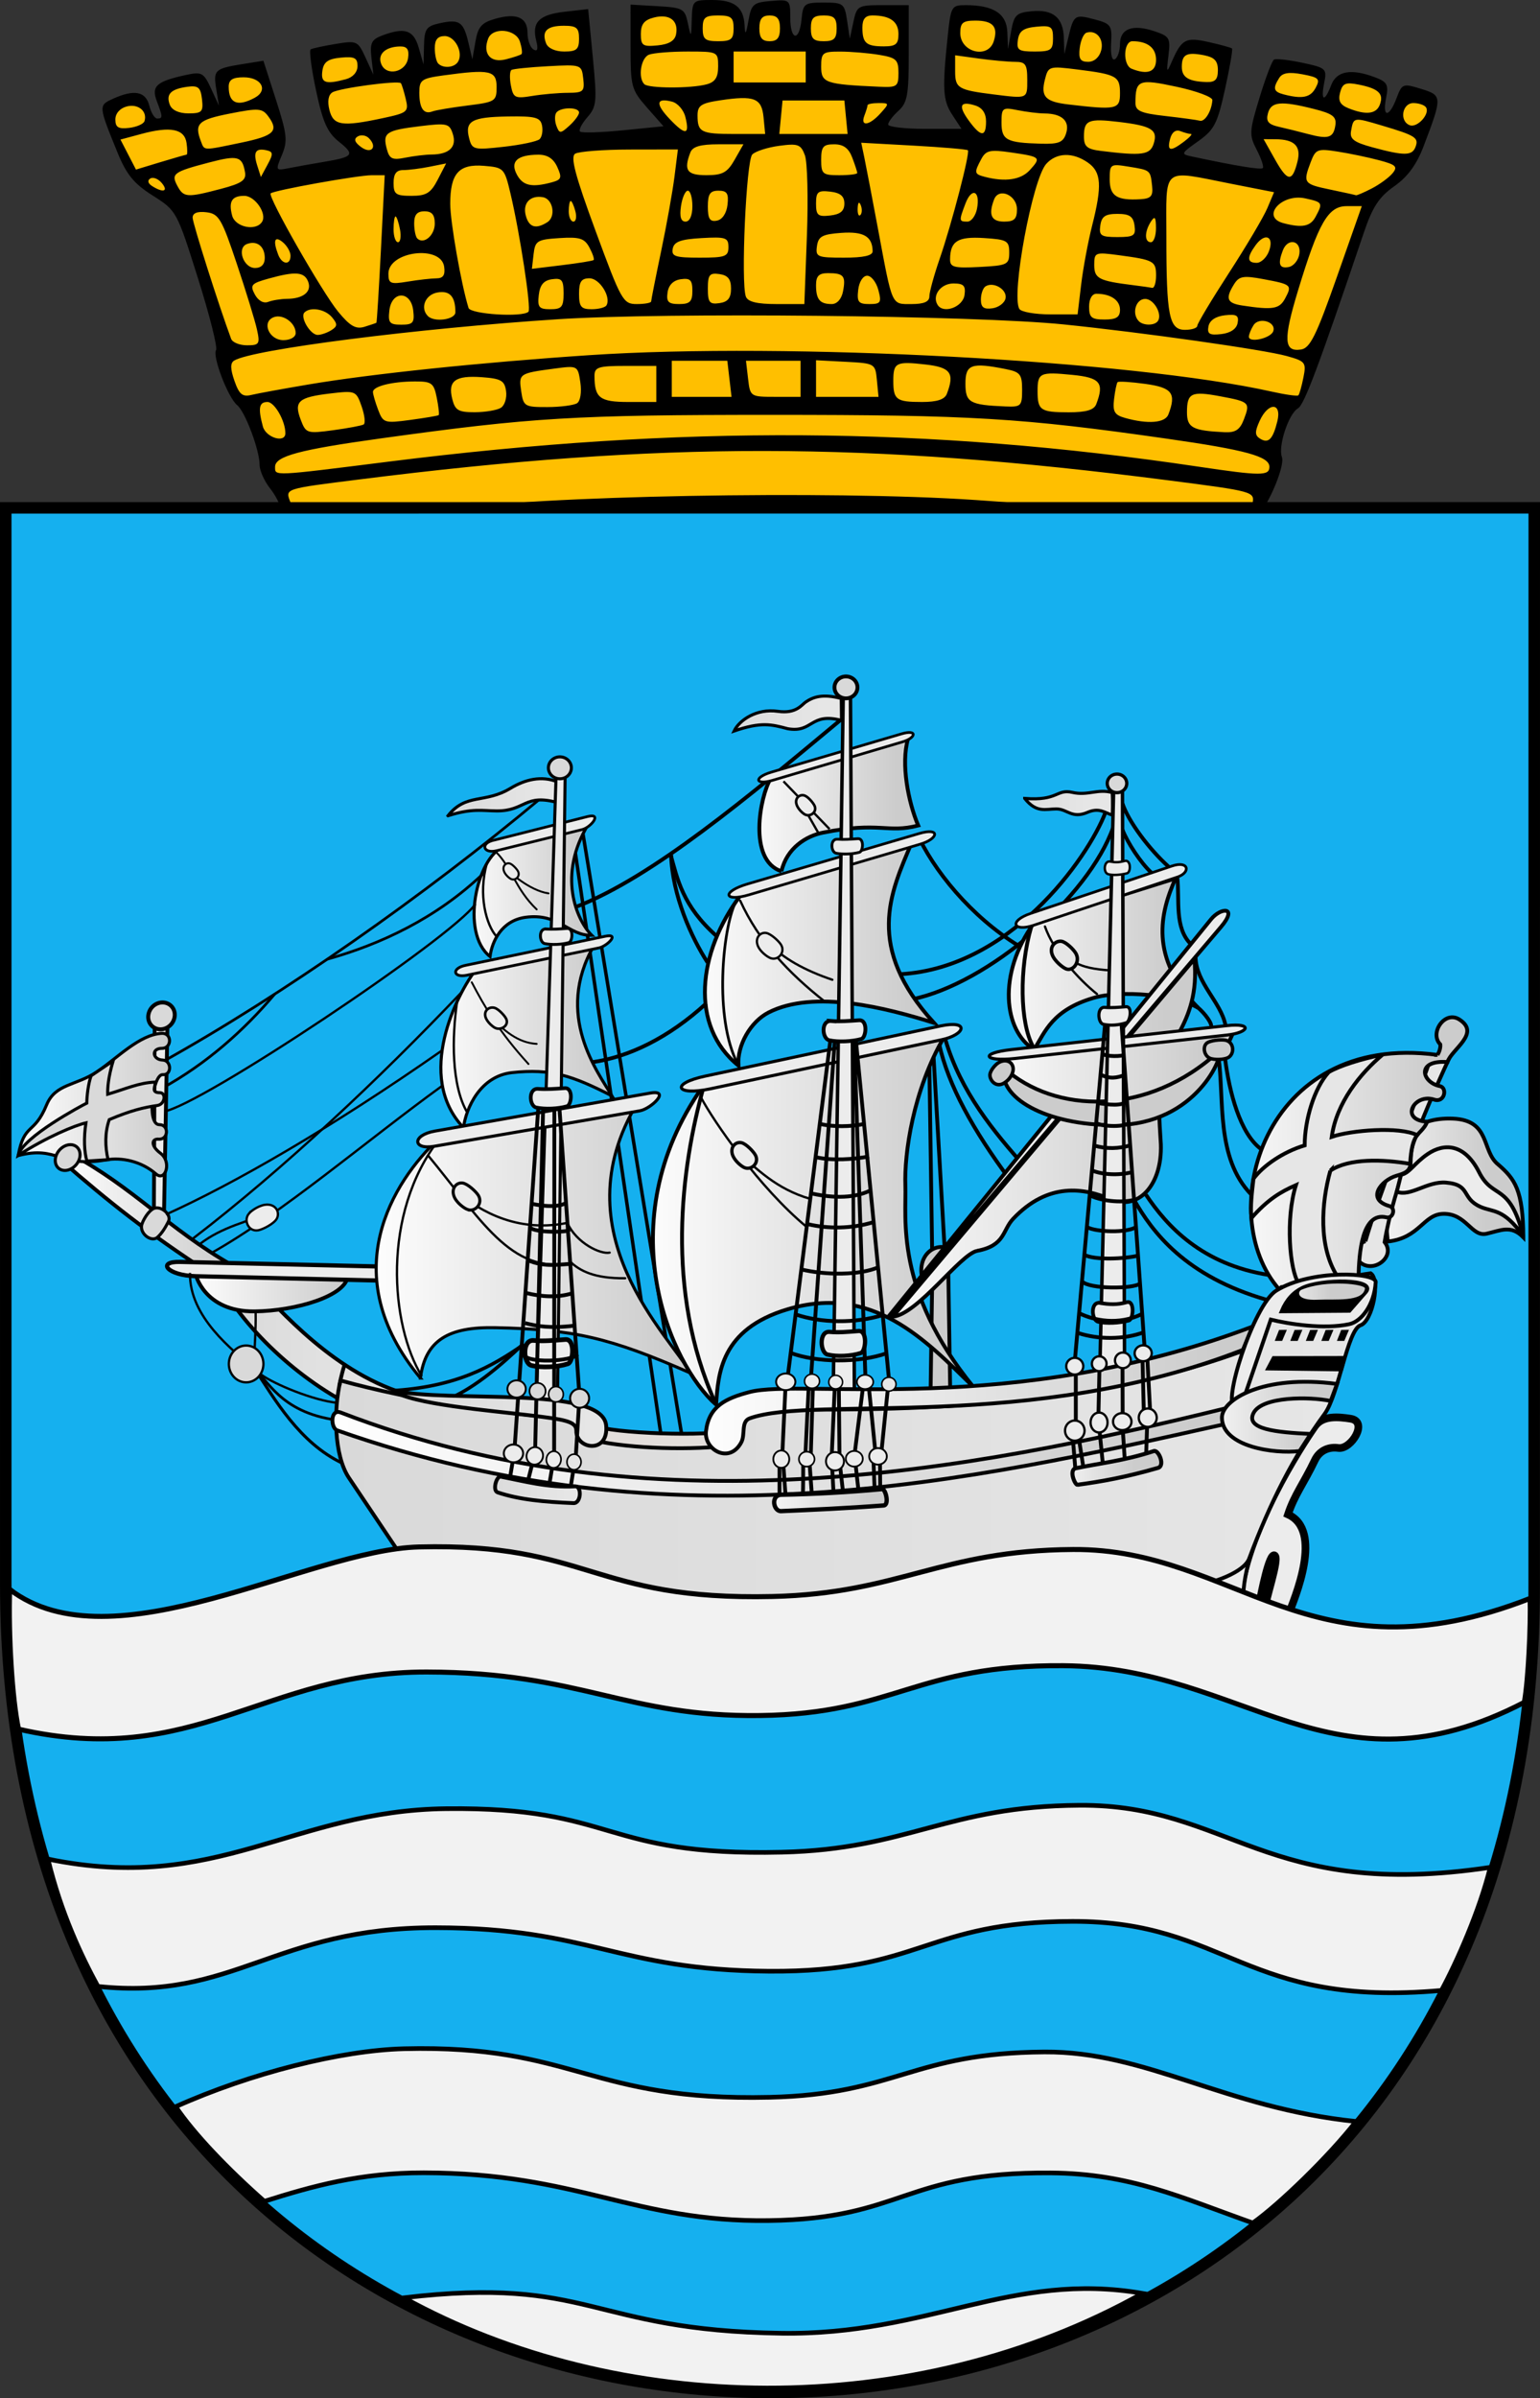
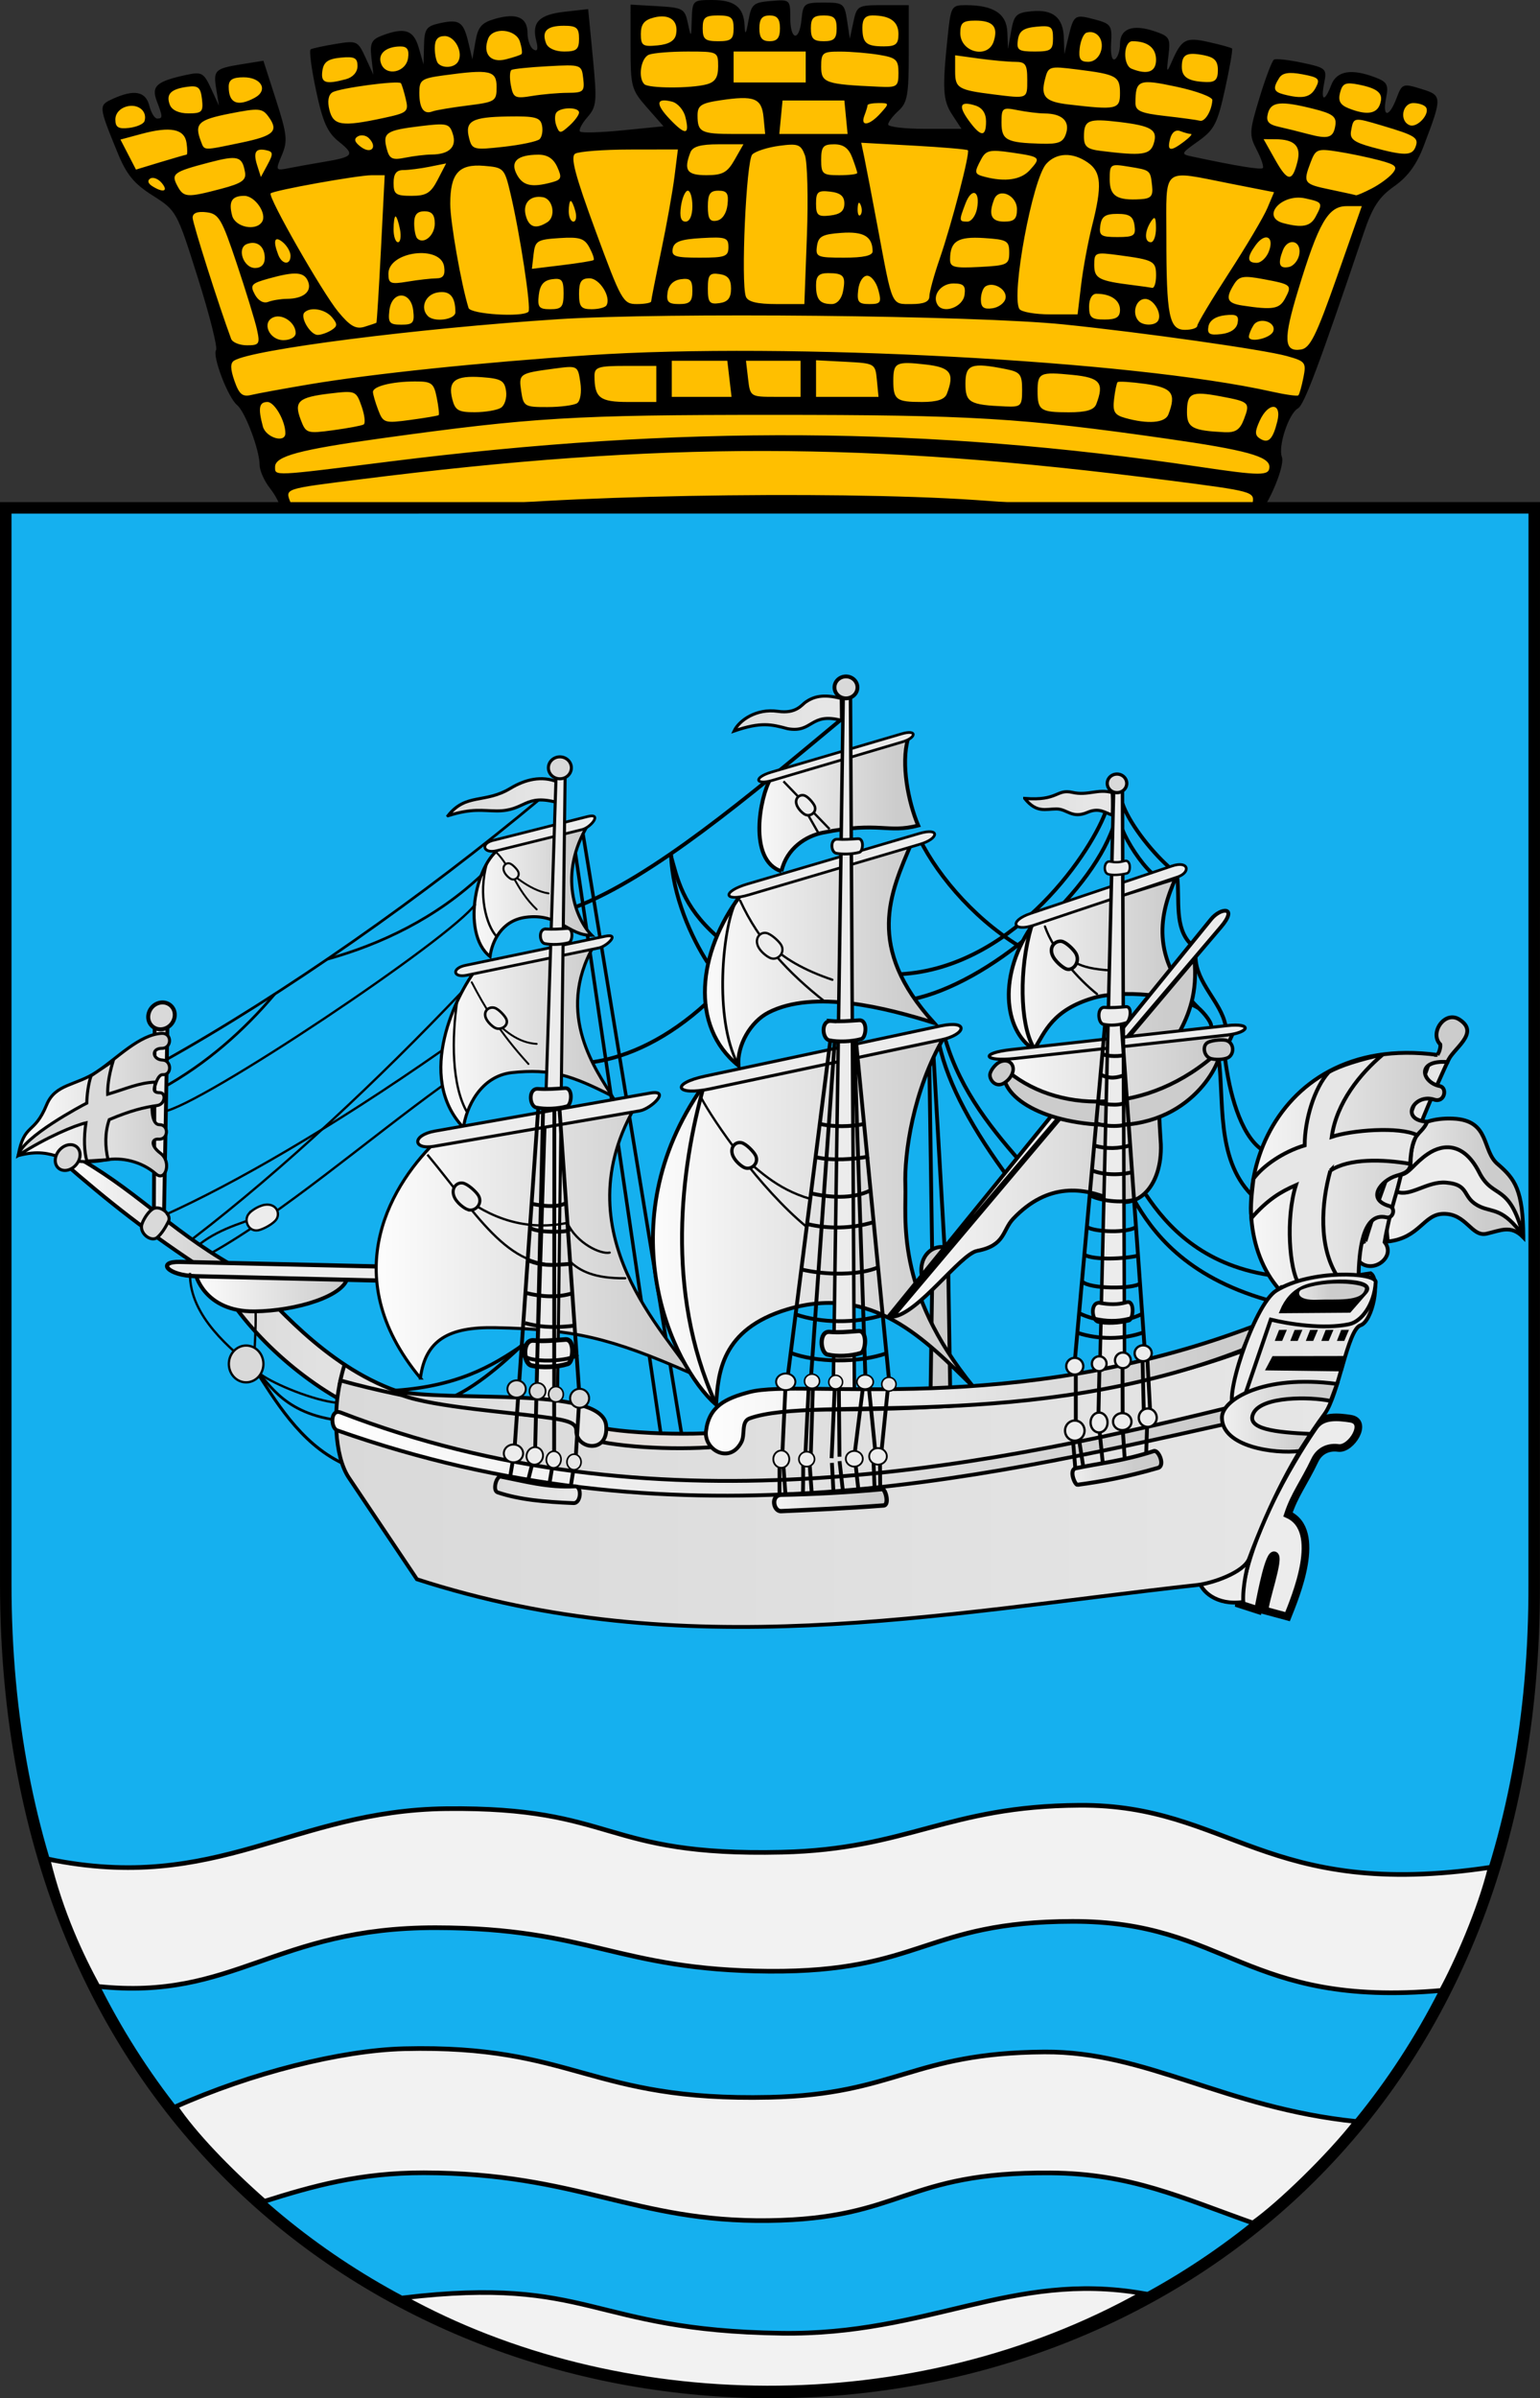
<svg xmlns="http://www.w3.org/2000/svg" xmlns:xlink="http://www.w3.org/1999/xlink" height="622.617" width="400">
  <rect width="100%" height="100%" fill="#333333" stroke="none" />
  <defs>
    <linearGradient id="b">
      <stop offset="0" style="stop-color:#d9d9d9;stop-opacity:1" />
      <stop offset="1" style="stop-color:#e6e6e6;stop-opacity:1" />
    </linearGradient>
    <linearGradient id="c">
      <stop offset="0" style="stop-color:#fff;stop-opacity:1" />
      <stop offset="1" style="stop-color:#ccc;stop-opacity:1" />
    </linearGradient>
    <linearGradient id="a">
      <stop offset="0" style="stop-color:#fff;stop-opacity:1" />
      <stop offset="1" style="stop-color:#ccc;stop-opacity:1" />
    </linearGradient>
    <linearGradient gradientTransform="matrix(.983 0 0 1.003 1.49 -.858)" gradientUnits="userSpaceOnUse" xlink:href="#a" id="o" y2="77.376" x2="235.459" y1="77.376" x1="193.554" />
    <linearGradient gradientTransform="matrix(.983 0 0 1.003 1.49 -.858)" gradientUnits="userSpaceOnUse" xlink:href="#a" id="n" y2="115.016" x2="239.508" y1="115.016" x1="179.534" />
    <linearGradient gradientTransform="matrix(.983 0 0 1.003 1.49 -.858)" gradientUnits="userSpaceOnUse" xlink:href="#a" id="p" y2="182.296" x2="249.665" y1="182.296" x1="166.154" />
    <linearGradient spreadMethod="pad" gradientTransform="matrix(.983 0 0 1.003 1.49 -.858)" gradientUnits="userSpaceOnUse" xlink:href="#a" id="h" y2="98.836" x2="151.301" y1="98.836" x1="120.199" />
    <linearGradient gradientTransform="matrix(.983 0 0 1.003 1.49 -.858)" gradientUnits="userSpaceOnUse" xlink:href="#a" id="i" y2="135.78" x2="156.493" y1="135.78" x1="111.643" />
    <linearGradient gradientTransform="matrix(.983 0 0 1.003 1.49 -.858)" gradientUnits="userSpaceOnUse" xlink:href="#a" id="g" y2="187.182" x2="176.714" y1="187.182" x1="94.995" />
    <linearGradient gradientTransform="matrix(.983 0 0 1.003 1.49 -.858)" gradientUnits="userSpaceOnUse" xlink:href="#a" id="q" y2="117.465" x2="307.552" y1="117.465" x1="257.775" />
    <linearGradient gradientTransform="matrix(.983 0 0 1.003 1.49 -.858)" gradientUnits="userSpaceOnUse" xlink:href="#a" id="x" y2="161.352" x2="306.751" y1="161.352" x1="227.901" />
    <linearGradient gradientTransform="matrix(.983 0 0 1.003 1.49 -.858)" gradientUnits="userSpaceOnUse" xlink:href="#a" id="A" y2="143.709" x2="316.81" y1="143.709" x1="255.766" />
    <linearGradient gradientTransform="matrix(.983 0 0 1.003 1.49 -.858)" gradientUnits="userSpaceOnUse" xlink:href="#b" id="t" y2="240.131" x2="353.122" y1="240.131" x1="84.564" />
    <linearGradient gradientTransform="matrix(.983 0 0 1.003 1.49 -.858)" gradientUnits="userSpaceOnUse" xlink:href="#a" id="m" y2="165.291" x2="376.829" y1="165.291" x1="320.127" />
    <linearGradient gradientTransform="matrix(.983 0 0 1.003 1.49 -.858)" gradientUnits="userSpaceOnUse" xlink:href="#a" id="l" y2="171.981" x2="391.263" y1="171.981" x1="354.823" />
    <linearGradient gradientUnits="userSpaceOnUse" xlink:href="#a" id="w" y2="152.554" x2="43.382" y1="152.554" x1="4.252" />
    <linearGradient gradientUnits="userSpaceOnUse" xlink:href="#c" id="f" y2="200.112" x2="88.605" y1="200.112" x1="49.07" />
    <linearGradient gradientUnits="userSpaceOnUse" xlink:href="#c" id="y" y2="240.473" x2="310.898" y1="240.473" x1="83.714" />
    <linearGradient gradientUnits="userSpaceOnUse" xlink:href="#b" id="D" y2="250.064" x2="147.345" y1="250.064" x1="124.899" />
    <linearGradient gradientUnits="userSpaceOnUse" xlink:href="#a" id="E" y2="244.494" x2="294.594" y1="244.494" x1="271.058" />
    <linearGradient gradientUnits="userSpaceOnUse" xlink:href="#a" id="C" y2="252.659" x2="225.105" y1="252.659" x1="195.495" />
    <linearGradient gradientUnits="userSpaceOnUse" xlink:href="#b" id="r" y2="53.568" x2="213.608" y1="53.568" x1="185.427" />
    <linearGradient gradientUnits="userSpaceOnUse" xlink:href="#b" id="j" y2="74.751" x2="141.892" y1="74.751" x1="113.078" />
    <linearGradient gradientUnits="userSpaceOnUse" xlink:href="#b" id="s" y2="76.279" x2="282.223" y1="76.279" x1="258.994" />
    <linearGradient gradientUnits="userSpaceOnUse" xlink:href="#c" id="u" y2="224.806" x2="317.622" y1="224.806" x1="178.27" />
    <linearGradient gradientUnits="userSpaceOnUse" xlink:href="#b" id="v" y2="231.913" x2="154.054" y1="231.913" x1="98.97" />
    <linearGradient gradientUnits="userSpaceOnUse" xlink:href="#b" id="e" y2="213.68" x2="101.114" y1="213.68" x1="56.411" />
    <linearGradient gradientUnits="userSpaceOnUse" xlink:href="#a" id="d" y2="179.909" x2="59.173" y1="179.909" x1="15.274" />
    <linearGradient gradientUnits="userSpaceOnUse" xlink:href="#c" id="k" y2="208.008" x2="241.161" y1="208.008" x1="232.812" />
    <linearGradient gradientUnits="userSpaceOnUse" xlink:href="#c" id="F" y2="231.553" x2="339.07" y1="231.553" x1="308.925" />
    <linearGradient gradientUnits="userSpaceOnUse" xlink:href="#c" id="z" y2="199.896" x2="345.642" y1="199.896" x1="328.962" />
    <radialGradient gradientTransform="matrix(.983 0 0 .349 1.49 96.506)" gradientUnits="userSpaceOnUse" xlink:href="#a" id="B" fy="148.769" fx="284.765" r="28.341" cy="148.769" cx="284.765" />
  </defs>
  <path d="M43.283 31.14c-.304-2.502-.67-5.233-.946-7.788 2.479-.637 5.831-3.151 9.112-2.344 1.143 2.541 3.076 5.006 3.554 7.901.968-.253 2.086-.782 3.176-.831.079-2.458.911-5.614.265-8.28 2.808-.38 5.964-.955 8.923-1.21 1.84 5.373 4.862 10.468 5.595 16.332-1.355 3.992-1.787 8.449-4.121 12.135 7.845-1.715 16.823-2.828 24.727-5.406-2.72-3.27-4.578-7.356-8.205-9.867-.916-5.64-3.059-11.247-2.8-17.23 3.105-.322 6.336-.869 9.518-.988 1.409 2.224 2.628 4.553 4.198 6.629.404-.008.948.202 1.363-.027-.062-2.502.322-5.067-.187-7.565 2.093-.736 5.983-2.745 8.288-2.913 1.421 2.607 1.24 7.186 4.839 8.874.527-3.161 1.95-6.545 1.657-9.944 1.577-.115 3.144-.631 4.759-.347 1.604 2.792 5.61 5.524 5.493 9.562 1.309-3.136 2.16-6.597 4.008-9.602 2.117-.193 5.295-3.412 8.09-.737 1.804 2.417 1.491 7.415 5.668 7.593.087-2.862.835-5.894.267-8.821 3.458-.285 6.99-1.62 10.373-.855.895 6.982 3.192 14.028 2.727 21.277-2.763 3.233-4.204 8.45-8.94 10.462 8.97-.276 21.599-1.747 31.91-.983-2.666-3.164-4.885-6.816-8.09-9.602-1.097-2.604-3.557-5.395-3.651-8.671-.17-4.745-.183-9.573-.508-14.274 3.825-.053 7.74-.303 11.63-.16 1.123 1.97.613 7.675 4.01 7.03.64-2.418 1.808-4.845 1.978-7.458 2.84-.071 5.716.118 8.555-.214.525 2.45 1.382 4.928 1.604 7.484.53.021 1.394.275 2.031.08.879-2.435 1.936-4.98 2.7-7.484 1.66-.143 3.306-.355 4.973-.428.841 2.571 2.892 5.484 2.807 8.58.855.175 1.72.506 2.62.535.786-2.458 3.86-4.992 2.674-8.366 2.475.045 5.062-.865 7.463.135.313 2.52 1.085 5.245.983 7.901 1.198.013 2.42.081 3.63.038.594-2.763 1.763-5.512 1.814-8.43 3.014.23 6.912-.97 9.906.756.339 5.767 1.619 12.005 1.058 17.994-2.527 4.071-3.956 9.065-7.675 12.362 8.473.881 17.451 1.929 26.164 2.722-1.588-4.836-7.262-9.651-7.292-15.576-.007-1.384-.028-2.828.75-4.347.816-4.157 2.056-8.546 2.534-12.91 3.22.382 6.46 1.18 9.735 1.154.202 2.574.807 5.31.624 7.976.89.12 1.886.273 2.817.378.548-1.889.937-4.085 1.74-5.992 2.363-.325 6.263-4.652 9.621-1.323 1.285 3.1-.102 9.706 4.103 9.905 2.406-2.557 2.124-11.926 8.185-8.695.306 2.935 1.495 6.367 1.002 9.602 1.18.485 2.365 1.495 3.724 1.53.677-2.883.087-6.57 2.117-9.015 2.227.296 4.61.273 6.825.907.75 2.805 3.431 5.771 2.46 9.193.642.005 1.41.036 2.098.014 1.552-2.04 1.063-7.198 5.29-6.958 2.75.703 5.422 2.481 8.432 2.155-1.308 5.898-2.03 12.236-4.008 18.07-3.803 3.026-7.074 5.929-10.926 8.695 8.927 1.488 18.7 4.242 28.129 4.687-1.303-2.784-2.815-6.416-4.386-9.375.625-3.665.564-7.38 1.872-10.982 1.232-2.838 1.715-6.105 3.743-8.619 3.594.786 7.316 1.074 10.813 2.363-.318 2.24-.635 4.544-.964 6.786.834.175 1.706.685 2.609.548 1.476-2.236 2.47-5.092 4.593-6.956 3.335 1.087 7.364.533 10.152 3.308-.336 1.867-.45 3.966-1.038 5.767.463.695.68 1.644 1.39 2.085 1.361-1.94 6.095-3.803 5.4-7.698 2.199.97 4.216 2.744 6.79 2.994-1.79 4.87-2.361 11.908-6.095 16.573-3.222 2.245-6.327 6.018-10.586 7.378-2.195 7.056-4.553 12.88-6.684 21.491-3.386 9.862-7.522 20.089-10.426 30.367-.33.488-1.247.993-1.323 1.96-1.504 2.23-4.35 3.759-4.666 6.914-.089 1.58-2.267 5.176-.428 7.592-1.427 4.281-2.807 8.677-4.384 13.151-4.537-.07-9.253-1.023-13.902-.213-46.502.346-96.978.498-145.435.855-31.24-.272-63.41.803-94.443-1.382-3.05-7.907-6.636-17.055-9.83-25.48-1.495-1.547-3.031-2.572-4.235-4.385-.21-2.955-1.107-6.378-.68-9.602-3.72-12.034-8.902-23.736-11.192-36.216-4.336-3.029-8.186-6.091-12.552-8.77-2.257-6.25-6.8-11.791-6.881-19.053 2.272-.35 5.046-1.655 7.864-1.21.929 1.7 2.68 3.58 3.1 5.671 1.158-.634 2.647-.597 3.857-.87z" style="fill:#ffbf00;fill-opacity:1;stroke:#000;stroke-width:1px;stroke-linecap:butt;stroke-linejoin:miter;stroke-opacity:1" />
  <path style="fill:#000;fill-opacity:1;stroke-width:1" d="M72.785 131.974c0-1.005-1.204-3.357-2.676-5.229-1.472-1.87-2.677-4.586-2.677-6.033 0-3.856-3.746-13.824-5.839-15.538-2.366-1.937-6.476-12.668-5.473-14.29.43-.695-1.695-9.116-4.722-18.714-5.463-17.328-5.545-17.478-11.719-21.392-4.944-3.135-6.831-5.454-9.222-11.33-4.892-12.022-4.897-12.081-1.12-13.802 5.502-2.506 8.51-1.938 9.444 1.783.462 1.84 1.376 3.345 2.033 3.345 1.498 0 1.49-.382-.103-4.571-1.46-3.84-.027-5.101 7.67-6.754 4.013-.861 4.535-.575 6.428 3.521l2.06 4.46-.697-4.298c-.803-4.956-.397-5.34 6.861-6.5l5.382-.861 3.273 10.168c2.879 8.945 3.064 10.664 1.537 14.293-1.717 4.084-1.698 4.118 1.924 3.4 2.012-.398 6.067-1.125 9.01-1.615 7.665-1.275 8.099-1.857 3.889-5.213-3.005-2.396-4.203-5.067-5.95-13.267-1.204-5.646-1.835-10.473-1.402-10.726.433-.253 3.353-.885 6.489-1.404 5.51-.911 5.77-.793 7.749 3.526L96.98 19.4l-.508-4.463c-.424-3.72.027-4.667 2.709-5.687 5.93-2.254 8.24-1.5 9.575 3.126l1.256 4.348.12-4.911c.107-4.321.6-5.016 4.103-5.786 5.072-1.114 6.14-.396 7.416 4.983l1.038 4.376.808-4.637c.658-3.78 1.597-4.862 5.08-5.858 5.627-1.609 8.44-.38 8.44 3.684 0 1.82.69 3.735 1.533 4.256 1.062.656 1.285-.044.725-2.274-1.204-4.795.745-6.759 7.46-7.515l6.034-.68 1.211 12.533c1.114 11.524 1 12.775-1.413 15.538-1.444 1.653-2.303 3.328-1.91 3.721.394.394 5.43.246 11.191-.329l10.476-1.045-4.272-4.86c-4.058-4.616-4.272-5.405-4.272-15.791V1.198l7.018.405c6.593.38 7.07.647 7.871 4.418.825 3.884.858 3.852 1.011-1.003.155-4.89.288-5.018 5.244-5.018 5.886 0 8.225 1.828 8.473 6.623.136 2.652.36 2.368 1.003-1.271.755-4.27 1.27-4.72 5.846-5.098 4.937-.409 5.018-.338 5.018 4.348 0 5.962 2.359 6.297 2.926.416.397-4.112.711-4.349 5.772-4.349 5.09 0 5.388.23 6.061 4.683l.708 4.683.931-4.348c.9-4.206 1.153-4.349 7.656-4.349h6.724v12.504c0 10.804-.364 12.832-2.676 14.925-1.472 1.332-2.677 2.93-2.677 3.553 0 .621 4.285 1.13 9.522 1.13h9.52l-2.41-3.68c-2.446-3.73-2.608-6.721-1.125-20.738.78-7.367.976-7.694 4.61-7.694 7.236 0 10.645 2.199 10.838 6.991l.176 4.382.827-4.683c.729-4.122 1.36-4.734 5.264-5.109 5.617-.539 8.24 1.626 8.414 6.945l.137 4.185 1.046-4.416c1.374-5.803 1.634-5.976 6.897-4.573 4.161 1.109 4.473 1.566 4.194 6.155-.18 2.949.228 4.631 1.004 4.152.717-.444 1.305-2.212 1.305-3.93 0-3.978 3.227-5.214 8.806-3.373 4.082 1.347 4.342 1.786 3.776 6.392-.544 4.424-.457 4.6.819 1.672 2.62-6.012 3.638-6.558 9.683-5.2 3.085.694 5.793 1.443 6.016 1.667.224.223-.597 4.971-1.823 10.551-1.964 8.936-2.79 10.545-6.934 13.492-4.618 3.286-4.645 3.359-1.483 4.031 11.547 2.458 17.737 3.465 18.234 2.968.314-.315-.392-2.437-1.57-4.716-2.005-3.875-1.96-4.748.7-13.506 1.565-5.15 3.258-9.618 3.762-9.93.504-.311 3.82.053 7.369.81 6.19 1.32 6.42 1.533 5.676 5.251-.952 4.76.11 5.067 1.834.531 1.4-3.681 5.229-4.343 11.45-1.979 3.096 1.178 3.483 1.918 2.796 5.352-1.026 5.13.78 5.164 2.71.052 1.439-3.809 1.641-3.886 6.398-2.426 5.52 1.694 5.534 2.009.684 14.777-1.856 4.886-4.15 8.028-7.671 10.507-3.952 2.783-5.636 5.35-7.9 12.042-11.734 34.7-15.49 44.711-17.113 45.62-2.402 1.343-5.22 9.87-4.168 12.61.97 2.525-4.61 15.035-6.738 15.114-.842.03-1.23-1.293-.894-3.049.584-3.057.264-3.145-21.931-6.002-78.29-10.076-131.391-10.138-209.87-.247-20.044 2.527-19.463 2.332-18.046 6.058.98 2.578.823 3.295-.722 3.295-1.086 0-1.974-.822-1.974-1.827zm28.264-12.137c75.816-9.53 140.063-9.127 210.258 1.32 16.219 2.413 18.409 2.417 18.409.036 0-2.7-6.106-4.37-26.764-7.322-37.656-5.38-50.633-6.162-102.37-6.162-51.525 0-62.187.641-101.695 6.112-21.144 2.928-27.44 4.62-27.44 7.372 0 2.435-.877 2.475 29.602-1.356zm230.725-10.455c1.22-4.942-2.349-5.036-4.588-.121-1.294 2.839-1.272 3.774.108 4.627 2.169 1.34 3.322.18 4.48-4.506zm-257.65 3.098c0-3.202-2.817-8.116-4.651-8.116-2.186 0-2.481 1.566-1.197 6.356.778 2.904 5.847 4.43 5.847 1.76zm20.327-2.277c.508-.3.272-2.412-.523-4.694-1.417-4.065-1.583-4.133-8.181-3.351-8.245.976-9.45 2.048-7.645 6.795 1.356 3.566 1.632 3.656 8.413 2.741 3.857-.52 7.427-1.191 7.936-1.491zm228.645-1.341c1.663-4.375 1.48-4.553-6.18-5.984-7.486-1.399-8.611-.857-8.611 4.148 0 4.015 1.43 4.777 9.735 5.184 2.866.141 4.02-.623 5.056-3.348zm-209.153-1.09c.19-.167-.036-2.207-.501-4.532-.764-3.816-1.318-4.226-5.697-4.21-5.944.023-10.873 1.26-10.873 2.727 0 .603.609 2.695 1.352 4.651 1.298 3.413 1.635 3.518 8.364 2.612 3.856-.52 7.166-1.08 7.355-1.248zm189.535-.172c2.107-5.49.992-6.974-5.964-7.93-3.727-.513-6.98-.72-7.23-.46-.25.26-.662 2.248-.918 4.42-.384 3.259.119 4.11 2.88 4.883 5.93 1.66 10.384 1.298 11.232-.913zm-173.369-1.735c.985-.624 1.587-2.571 1.338-4.328-.386-2.733-1.298-3.254-6.32-3.614-6.896-.494-8.843.95-7.657 5.675.736 2.934 1.602 3.44 5.857 3.422 2.746-.01 5.798-.53 6.782-1.155zm154.635-.94c2.126-5.542 1.025-6.89-6.214-7.6-8.431-.829-9.032-.548-9.032 4.22 0 4.988.748 5.495 8.109 5.495 4.532 0 6.554-.6 7.137-2.116zm-134.85-.246c.854-.559 1.218-2.886.844-5.39-.659-4.402-.665-4.406-6.855-3.58-9.023 1.204-9.175 1.309-8.507 5.856.58 3.946.894 4.137 6.812 4.117 3.412-.01 6.88-.463 7.706-1.004zm115.59-3.492c0-3.988-.49-4.614-4.183-5.352-8.992-1.799-10.538-1.248-10.538 3.753 0 4.923 1.085 5.543 10.371 5.932 4.084.171 4.35-.093 4.35-4.333zm-95.012-1.506v-4.683h-8.029c-7.023 0-8.029.322-8.029 2.567 0 5.754 1.36 6.8 8.841 6.8h7.217zm75.464 2.567c2.067-5.385.977-6.883-5.542-7.618-7.674-.865-8.365-.515-8.365 4.238 0 4.923.776 5.496 7.44 5.496 3.922 0 5.904-.648 6.467-2.116zM80.145 99.814c16.378-2.764 44.765-5.724 72.93-7.606 51.258-3.424 141.103 1.367 177.165 9.448 3.587.804 6.737 1.247 7 .984.262-.263.85-2.344 1.307-4.625.781-3.907.53-4.231-4.335-5.584-5.955-1.657-37.482-6.119-58.023-8.213-22.87-2.331-103.362-3.156-131.223-1.344-36.63 2.382-79.474 7.851-84.154 10.743-1.024.633-1 2.153.08 5.253 1.218 3.494 2.088 4.225 4.365 3.67 1.565-.381 8.264-1.608 14.888-2.726zm109.316-1.47-.547-4.684h-14.427v9.366h15.52zm18.48 0V93.66H193.76l.547 4.683c.541 4.64.608 4.683 7.09 4.683h6.545zm19.823.334c-.414-4.3-.506-4.353-8.114-4.75l-7.694-.401v9.5h16.228zm119.476-26.76 6.472-18.398h-3.942c-4.803 0-7.276 4.29-12.617 21.888-3.877 12.775-3.717 16.007.76 15.336 2.367-.355 3.964-3.58 9.327-18.826zM66.742 85.534c-.497-2.261-2.854-9.938-5.237-17.06-3.924-11.725-4.67-12.987-7.9-13.37-2.336-.277-3.57.21-3.57 1.41 0 1.444 6.846 22.98 10 31.46.342.92 2.195 1.672 4.116 1.672 3.204 0 3.42-.34 2.59-4.112zm10.058.931c0-2.635-3.32-5.03-5.705-4.114-3.223 1.236-1.23 5.957 2.515 5.957 1.817 0 3.19-.793 3.19-1.843zm253.926-.497c.799-2.426-3.72-3.775-5.14-1.534-.65 1.027-1.191 2.36-1.202 2.964-.033 1.73 5.73.43 6.342-1.43zm-244.645-.254c1.592-1.008 1.621-1.577.17-3.325-1.771-2.134-5.625-2.813-7.174-1.264-1.218 1.218 1.531 5.85 3.457 5.825.894-.01 2.49-.568 3.547-1.236zm235.377-1.854c.374-1.972-.265-2.358-3.322-2.007-2.387.274-3.958 1.337-4.25 2.876-.374 1.972.265 2.358 3.323 2.007 2.386-.274 3.957-1.337 4.25-2.876zm-223.693-.067c.123-.093.659-8.748 1.191-19.235l.968-19.066H96.54c-3.617 0-25.44 3.922-26.237 4.716-.816.811 13.382 25.683 17.54 30.728 3.075 3.73 4.587 4.595 6.825 3.908 1.58-.485 2.975-.958 3.098-1.05zm213.216.797c0-.573 3.699-6.744 8.219-13.714 4.52-6.97 9.008-14.541 9.972-16.825l1.754-4.152-11.216-2.203c-18.213-3.578-16.758-4.766-16.758 13.685 0 20.67.717 24.251 4.851 24.251 1.748 0 3.178-.469 3.178-1.042zm-203.649-3.975c-.597-5.19-5.602-5.19-6.2 0-.367 3.19.046 3.68 3.1 3.68 3.054 0 3.467-.49 3.1-3.68zm193.244 2.933c1.573-1.573-.73-5.944-3.133-5.944-2.465 0-3.553 3.874-1.628 5.798 1.086 1.086 3.74 1.167 4.761.146zm-182.293-2.49c0-4.121-1.495-5.729-4.75-5.106-3.114.595-4.46 4.04-2.387 6.112 1.686 1.686 7.137.919 7.137-1.005zm172.626-.634c0-2.503-2.441-4.158-6.132-4.158-1.132 0-1.897 1.35-1.897 3.345 0 2.825.624 3.345 4.014 3.345 3.047 0 4.015-.61 4.015-2.532zm-153.647.504c.768-.768-2.216-20.346-4.687-30.753-1.546-6.514-1.727-6.701-6.883-7.122-6.527-.532-8.747 1.977-8.747 9.89 0 4.675 2.851 20.884 4.75 27.003.508 1.637 14.057 2.492 15.567.982zm143.551-7.003c.505-4.232 1.78-11.092 2.83-15.246 2.66-10.502 2.434-14.008-1.061-16.456-3.938-2.758-8.155-2.636-10.824.314-3.584 3.96-9.18 34.126-6.988 37.672.48.775 4.078 1.41 7.998 1.41h7.127zm-134.428 2.248c0-3.494-.45-4.043-3.01-3.68-2.157.307-3.132 1.473-3.435 4.108-.365 3.168.054 3.68 3.01 3.68 2.942 0 3.435-.59 3.435-4.108zm11.138 3.104c1.27-2.157-1.782-7.025-4.404-7.025-2.13 0-2.72.871-2.72 4.014 0 3.364.53 4.014 3.267 4.014 1.797 0 3.532-.451 3.857-1.003zm92.999-2.676c.344-2.423-.216-3.01-2.868-3.01-3.303 0-5.628 3.123-4.129 5.549 1.502 2.43 6.551.598 6.997-2.54zm10.664.837c.434-2.28-3.102-4.395-5.19-3.104-.67.414-1.218 1.963-1.218 3.442 0 2.022.745 2.584 2.997 2.263 1.648-.235 3.183-1.406 3.411-2.6zm72.606.052c1.872-3.497 1.697-3.652-5.667-5.028-5.17-.965-6.279-.772-7.585 1.319-2.333 3.736-1.87 4.932 2.15 5.541 7.928 1.2 9.629.92 11.102-1.832zm-259.225.094c4.199-.03 6.467-1.865 5.48-4.435-.992-2.586-3.278-2.769-10.285-.823-4.506 1.251-4.878 1.679-3.577 4.11.873 1.631 2.256 2.406 3.467 1.941 1.107-.425 3.32-.782 4.915-.793zm94.567.666c0-.38 1.165-6.251 2.59-13.046 1.424-6.794 2.986-15.514 3.47-19.377l.882-7.025-12.504.02c-6.877.011-13.26.501-14.185 1.088-1.275.81.005 5.647 5.31 20.05 6.701 18.193 7.146 18.982 10.714 18.982 2.048 0 3.723-.311 3.723-.692zm10.706-2.746c0-2.8-.56-3.359-3.011-3.01-1.935.274-3.164 1.503-3.439 3.438-.348 2.452.21 3.01 3.011 3.01 2.8 0 3.439-.638 3.439-3.438zm10.036-.576c0-2.45-.806-3.46-3.011-3.772-2.574-.366-3.01.182-3.01 3.772s.436 4.138 3.01 3.773c2.205-.313 3.01-1.323 3.01-3.773zm19.71-13.714c.364-9.751.128-19.16-.524-20.911-1.054-2.83-1.791-3.101-6.668-2.447-3.015.404-6.162 1.413-6.993 2.242-1.578 1.574-3.012 33.407-1.664 36.921.516 1.344 2.916 1.923 7.963 1.923h7.224zm9.382 14.415c.765-4 .175-4.715-3.89-4.715-2.379 0-3.122.744-3.122 3.122 0 3.718.989 4.906 4.081 4.906 1.382 0 2.55-1.32 2.931-3.313zm9.169-.366c-.542-2.024-1.845-3.68-2.896-3.68-1.09 0-2.093 1.581-2.334 3.68-.361 3.138.064 3.68 2.895 3.68 2.967 0 3.214-.39 2.335-3.68zm13.259 1.678c0-1.101 1.196-5.467 2.658-9.7 3.155-9.14 7.952-27.578 7.343-28.225-.236-.25-6.565-.793-14.064-1.206l-13.635-.752.81 3.883c.446 2.135 2.049 10.505 3.562 18.6 3.79 20.267 3.4 19.401 8.732 19.401 3.186 0 4.594-.613 4.594-2.001zm58.88-5.4c0-3.755-.578-4.07-9.702-5.292-6.14-.822-6.356-.735-6.356 2.55 0 3.51 1.174 4.122 10.036 5.227 2.208.276 4.466.592 5.018.702.552.11 1.004-1.324 1.004-3.187zm-186.918.726c1.757-.01 2.316-.853 2.007-3.025-.815-5.74-14.478-4.027-14.478 1.814 0 2.588.515 2.8 5.018 2.055 2.76-.456 6.114-.836 7.453-.844zM68.77 66.979c0-3.036-2.035-4.625-4.643-3.624-2.69 1.032-.919 6.221 2.123 6.221 1.603 0 2.52-.945 2.52-2.597zm85.418.537c.244-.212-.246-1.674-1.088-3.247-1.287-2.404-2.533-2.796-7.803-2.456-5.777.372-6.306.703-6.706 4.192l-.434 3.789 7.794-.946c4.287-.52 7.993-1.119 8.237-1.332zm107.95-1.954c0-3.056-.566-3.38-6.562-3.761-6.806-.432-8.767.793-8.807 5.5-.018 2.089 1.002 2.355 7.674 2.008 7.209-.376 7.695-.613 7.695-3.747zm75.366.321c.498-3.493-3.02-4.213-4.3-.88-1.361 3.548-.922 4.79 1.53 4.323 1.288-.245 2.534-1.795 2.77-3.443zm-262.043.512c0-1.014-.903-2.593-2.007-3.509-2.128-1.766-2.612-.456-1.195 3.236 1 2.603 3.202 2.791 3.202.273zm254.135-1.167c1.442-3.833-.986-4.962-3.443-1.601-2.342 3.202-2.263 4.611.26 4.611 1.128 0 2.56-1.355 3.183-3.01zm-140.39-1.074c0-2.471-.7-2.705-7.012-2.341-5.42.312-7.114.936-7.458 2.746-.381 2.003.632 2.341 7.013 2.341 6.629 0 7.458-.305 7.458-2.746zm37.45 1.074c-.048-3.847-2.332-5.186-8.142-4.77-4.934.353-5.958.91-6.317 3.432-.4 2.813.062 3.01 7.026 3.01 5.081 0 7.446-.532 7.432-1.672zM103.89 59.54c-.352-1.84-.87-3.345-1.153-3.345-.282 0-.513 1.506-.513 3.345 0 1.84.519 3.345 1.153 3.345s.864-1.505.513-3.345zm9.04-1.48c0-2.31-.746-3.203-2.677-3.203-1.912 0-2.676.892-2.676 3.122 0 1.717.36 3.482.8 3.922 1.666 1.666 4.552-.77 4.552-3.842zm187.324 1.146c-.015-2.867-.306-3.237-1.317-1.673-1.692 2.618-1.692 5.352 0 5.352.736 0 1.329-1.655 1.317-3.68zm-5.573-.67c-.335-2.357-1.298-3.01-4.442-3.01-3.145 0-4.108.653-4.443 3.01-.376 2.65.158 3.011 4.443 3.011 4.284 0 4.818-.361 4.442-3.01zm-226.598-.975c1.31-2.118-1.864-6.718-4.634-6.718-3.23 0-4.12 1.441-3.157 5.12.794 3.035 6.216 4.147 7.791 1.598zm74.084.126c2.292-1.453 1.48-6.032-1.151-6.492-3.285-.574-5.29 1.545-4.462 4.714.815 3.116 2.606 3.683 5.613 1.778zm199.544-1.404c1.947-3.636 1.863-3.784-2.684-4.783-6.195-1.36-11.644 4.878-5.632 6.449 4.855 1.269 6.973.844 8.316-1.666zM149.45 54.858c-.385-1.472-.93-2.676-1.213-2.676-.282 0-.513 1.204-.513 2.676 0 1.472.546 2.676 1.213 2.676s.898-1.204.513-2.676zm30.39-1.338c0-2.207-.533-4.014-1.186-4.014-.652 0-1.451 1.807-1.775 4.014-.402 2.74-.026 4.014 1.186 4.014 1.08 0 1.776-1.57 1.776-4.014zm9.122-.346c.34-2.952-.116-3.668-2.342-3.668-2.195 0-2.765.848-2.765 4.112 0 3.194.523 4.013 2.342 3.668 1.412-.267 2.51-1.9 2.765-4.112zm64.812.983c.888-4.642-1.37-5.616-3.012-1.3-1.713 4.505-1.694 4.677.515 4.677 1.018 0 2.142-1.52 2.497-3.377zm10.372.188c0-3.699-4.718-5.745-5.935-2.574-1.536 4-.743 5.763 2.59 5.763 2.632 0 3.345-.68 3.345-3.189zm-44.83-1.494c0-1.924-1.032-2.795-3.68-3.1-3.19-.366-3.68.047-3.68 3.1 0 3.054.49 3.467 3.68 3.1 2.648-.305 3.68-1.175 3.68-3.1zm4.26.418c-.427-1.067-.744-.75-.808.809-.058 1.41.258 2.2.703 1.756.444-.445.492-1.599.105-2.565zm75.668-5.018c-.46-4.125-.379-4.06-6.161-4.998-4.688-.76-4.85-.65-4.85 3.304 0 4.346 1.865 5.545 8.03 5.163 2.708-.167 3.276-.828 2.981-3.47zm-241.847.78c5.402-1.422 6.605-2.255 6.244-4.323-.725-4.16-1.867-4.474-9.264-2.54-9.33 2.44-9.999 2.929-8.311 6.081 1.632 3.05 2.492 3.11 11.33.782zm56.304-2.395 2.176-4.208-4.316.863c-2.374.475-5.446.863-6.826.863-1.784 0-2.509.967-2.509 3.345 0 2.926.582 3.345 4.65 3.345 3.86 0 5.018-.714 6.825-4.208zm242.609 2.29c2.04-1.056 4.464-2.827 5.385-3.936 1.424-1.716.909-2.221-3.443-3.38-2.814-.748-7.663-1.762-10.774-2.25-5.266-.829-5.752-.641-7.026 2.708-2.062 5.424-1.864 5.707 4.989 7.135 3.496.729 6.536 1.396 6.757 1.483.22.087 2.07-.705 4.112-1.76zm-314.29-1.412c-.91-1.096-2.252-1.623-2.983-1.17-.808.498-.617 1.272.486 1.971 2.887 1.829 4.303 1.374 2.497-.801zm101.266-.166c2.546-.682 2.733-1.196 1.458-3.996-1.002-2.198-2.558-3.205-4.93-3.191-5.484.032-7.371 1.783-5.563 5.161 1.555 2.905 3.844 3.418 9.035 2.026zm124.213-3.202c2.987-3.3 2.831-3.445-4.942-4.573-5.421-.786-6.465-.55-7.694 1.748-1.89 3.53-1.82 3.871.92 4.587 5.328 1.392 9.418.777 11.716-1.762zm69.507-2.194c1.003-3.993-.745-5.773-5.702-5.805l-3.097-.02 2.978 5.297c3.266 5.81 4.468 5.919 5.821.528zM69.242 39.018c-2.856-.64-3.538.46-2.437 3.929l.954 3.008 1.751-3.242c1.49-2.76 1.45-3.309-.268-3.695zm121.575 2.452 2.28-4.006h-6.486c-4.68 0-6.711.59-7.297 2.117-1.788 4.658-.895 5.911 4.206 5.903 4.169-.007 5.403-.686 7.297-4.014zm31.844 3.44c0-.32-.587-2.126-1.305-4.014-.925-2.433-2.288-3.432-4.683-3.432-2.862 0-3.379.614-3.379 4.014 0 3.696.372 4.014 4.684 4.014 2.576 0 4.683-.262 4.683-.582zM48.456 40.155c.235-.008.235-1.37 0-3.025-.52-3.664-4.157-4.4-11.705-2.368l-5.463 1.471 2.015 3.896 2.015 3.897 6.355-1.929c3.496-1.06 6.548-1.934 6.783-1.942zm63.638-.035c4.576-.033 6.59-1.963 5.53-5.302-.881-2.774-1.471-2.917-8.507-2.06-8.848 1.077-9.756 1.692-8.666 5.862.692 2.643 1.423 2.995 4.807 2.319 2.196-.44 5.272-.808 6.836-.82zm-16.293-4.262c-.754-.754-2.063-.945-2.907-.423-1.062.656-.789 1.498.887 2.733 2.659 1.96 4.353.022 2.02-2.31zm203.859 1.44c1.14-3.594-.53-4.632-9.083-5.645-7.912-.937-9.036-.464-9.036 3.798 0 2.587.814 3.283 4.35 3.721 10.764 1.336 12.84 1.053 13.769-1.875zm67.992.878c.926-2.412.039-2.985-8.607-5.552-7.555-2.243-7.471-2.257-8.126 1.403-.368 2.063.751 2.912 5.56 4.217 8.24 2.235 10.294 2.222 11.173-.068zM62.65 37.036c8.53-1.773 9.823-3.01 7.074-6.77-1.603-2.19-2.505-2.26-10.055-.775-8.2 1.613-9.24 2.613-7.482 7.195.95 2.473.351 2.453 10.463.35zm77.505-.903c.621-.583.904-2.178.63-3.544-.427-2.12-1.727-2.464-8.89-2.35-9.39.149-11.215 1.182-10.037 5.686.77 2.946 1.21 3.052 8.99 2.183 4.498-.503 8.686-1.392 9.307-1.975zm167.403.62c1.429-1.08 2.23-1.965 1.782-1.965-.448 0-1.689-.335-2.756-.745-1.213-.465-2.21.288-2.66 2.007-.845 3.228.063 3.403 3.634.703zm-30.646-2.132c1.013-3.192-1.08-5.132-5.573-5.164-1.564-.011-4.726-.397-7.026-.857-3.953-.79-4.182-.613-4.182 3.247 0 4.531 1.282 5.212 10.281 5.462 4.605.128 5.757-.349 6.5-2.688zm69.937-2.103c.33-2.23-.696-3.006-5.611-4.243-8.565-2.157-11.106-1.908-11.91 1.167-.543 2.074.104 2.863 2.855 3.484 1.955.44 5.362 1.284 7.57 1.874 5.299 1.414 6.61.993 7.096-2.282zM150.4 29.228c0-1.52-5-1.447-5.948.087-.414.67-.375 2.201.087 3.403.77 2.008 1.042 2.001 3.35-.086 1.38-1.25 2.51-2.781 2.51-3.403zm27.608 1.1c-.449-1.787-1.992-3.556-3.43-3.931-4.207-1.1-4.405.574-.542 4.605 4.066 4.244 5.16 4.058 3.972-.675zm20.316.123c-.482-4.99-2.399-5.738-11.282-4.406-4.948.742-5.864 1.354-5.864 3.92 0 4.376.896 4.823 9.675 4.823h7.89zm21.411-.011-.42-4.349h-16.058l-.419 4.349-.419 4.348h17.736zm36.38 1.094c0-2.12-.968-3.563-2.776-4.137-3.984-1.264-4.542.018-1.704 3.913 3.128 4.293 4.48 4.36 4.48.224zm-218.582-.09c.797-2.564-1.645-4.583-4.607-3.808-1.78.465-2.963 1.816-2.963 3.383 0 2.042.778 2.517 3.577 2.186 1.967-.233 3.764-1.026 3.993-1.762zM370.409 27.9c-.388-.627-1.874-1.14-3.303-1.14-2.93 0-3.689 4.72-.925 5.755 1.936.725 5.275-2.92 4.228-4.615zM99.48 30.664c6.41-1.375 6.71-1.63 5.899-5.018-.47-1.963-1.035-3.783-1.254-4.044-.656-.783-15.992 1.267-17.79 2.377-1.054.652-1.336 2.329-.77 4.58 1.018 4.058 3.238 4.394 13.915 2.105zm129.202-1.228c2.351-2.597 2.337-2.676-.462-2.676-1.586 0-2.883.252-2.883.56 0 .308-.366 1.512-.813 2.676-1.136 2.962 1.263 2.639 4.158-.56zm86.219-3.452c.052-.794-4.098-2.344-9.22-3.444-9.957-2.137-10.759-1.822-10.759 4.233 0 2.015 1.42 2.63 7.695 3.338 4.232.478 8.296 1.031 9.032 1.23 1.317.357 3.068-2.527 3.252-5.357zm-262.435-.227c-.354-3.069-.98-3.605-3.77-3.23-4.337.584-5.643 1.917-4.584 4.678.533 1.387 2.354 2.231 4.817 2.231 3.53 0 3.914-.399 3.537-3.68zm68.952 1.64c7.233-.903 7.57-1.117 7.57-4.805 0-4.304-1.709-4.675-13.865-3.009-5.64.773-6.208 1.18-6.208 4.46 0 4.088 1.156 5.75 3.4 4.888.843-.323 4.94-1.013 9.103-1.534zm236.968-.192c1.097-2.857-.305-4.205-5.44-5.232-3.453-.69-4.239-.358-4.872 2.063-.556 2.125.012 3.196 2.152 4.059 4.542 1.83 7.23 1.537 8.16-.89zm-67.478-2.978c0-4.437-.842-4.906-11.103-6.188-7.345-.917-7.527-.86-8.408 2.652-1.112 4.428.122 5.723 6.129 6.429 12.503 1.469 13.382 1.279 13.382-2.893zM66.132 25.402c3.626-1.94 1.808-5.332-2.857-5.332-2.862 0-3.872.64-3.872 2.453 0 4.29 2.273 5.263 6.73 2.879zm81.345-1.303c4.05-.013 4.401-.337 4.015-3.694-.42-3.649-.497-3.676-9.122-3.217-4.784.255-9.069.692-9.522.972-.453.28-.521 2.093-.15 4.03.616 3.225 1.082 3.455 5.507 2.723 2.659-.44 6.832-.806 9.272-.814zm119.344-3.36c0-4.03-.44-4.683-3.158-4.683-1.738 0-5.953-.383-9.368-.85l-6.208-.852v4.17c0 4.374.783 4.842 10.036 5.996 8.87 1.107 8.698 1.182 8.698-3.78zm74.905 2.07c1.24-2.318.851-2.715-3.445-3.521-3.459-.649-5.178-.38-6.015.94-1.717 2.71-1.485 3.589 1.13 4.272 4.864 1.27 6.974.842 8.33-1.69zm-158.206-.906c2.24-.6 3.01-1.795 3.01-4.665 0-3.817-.083-3.858-7.92-3.858-4.355 0-8.871.366-10.036.812-2.104.808-2.928 5.959-1.224 7.662 1.107 1.107 12.098 1.14 16.17.049zm49.847-2.996c0-3.397-.578-3.934-5.018-4.668-2.76-.456-7.277-.836-10.037-.844-4.664-.014-5.018.263-5.018 3.918 0 4.213 1.064 4.581 15.055 5.208 4.685.21 5.018-.03 5.018-3.614zm-143.52 1.658c1.815-.487 3.01-1.842 3.01-3.412 0-2.132-.787-2.528-4.348-2.185-3.334.321-4.45 1.122-4.777 3.43-.448 3.15.797 3.592 6.115 2.167zm119.433-3.17V13.38h-18.735v8.028h18.735zm107.054.824c0-2.415-.891-3.36-3.672-3.89-4.476-.856-5.695-.207-5.695 3.033 0 2.713 1.718 3.778 6.356 3.94 2.31.082 3.011-.636 3.011-3.083zm-210.336-3.166c.31-2.181-.243-3.005-2.007-2.99-3.82.032-5.961 1.966-4.986 4.505 1.285 3.351 6.461 2.23 6.993-1.515zm194.278.477c0-3.097-2.197-4.826-6.131-4.826-2.365 0-2.56 6.2-.225 7.142 4.108 1.658 6.356.839 6.356-2.316zm-181.316.514c1.461-2.365-.762-6.678-3.443-6.678-1.818 0-2.587.928-2.587 3.122 0 1.717.402 3.523.893 4.014 1.331 1.332 4.188 1.077 5.137-.458zm16.504-2.003c.253-.253.063-1.709-.422-3.236-1.044-3.292-7.062-3.854-8.246-.77-1.495 3.897.597 6.376 4.544 5.385 2.016-.506 3.872-1.126 4.124-1.379zm150.555-.948c.774-2.96-1.245-5.402-3.809-4.606-.736.23-1.528 2.026-1.761 3.993-.332 2.798.144 3.576 2.186 3.576 1.567 0 2.918-1.182 3.384-2.963zm-135.62-3.058c0-2.81-.63-3.345-3.935-3.345-4.409 0-5.835 1.407-4.624 4.562.486 1.267 2.384 2.128 4.688 2.128 3.237 0 3.872-.548 3.872-3.345zm107.72.681c1.197-3.771-.216-5.364-4.758-5.364-3.27 0-3.936.547-3.936 3.234 0 5.023 7.215 6.791 8.694 2.13zm15.393-.766c0-3.063-.464-3.385-4.349-3.01-3.333.321-4.449 1.122-4.777 3.43-.374 2.64.161 3.01 4.35 3.01 4.234 0 4.776-.39 4.776-3.43zm-97.907-1.06c.672-3.544-1.703-5.355-5.704-4.351-2.57.645-3.443 1.727-3.443 4.268 0 3.034.473 3.359 4.338 2.985 2.962-.286 4.487-1.206 4.809-2.903zm57.762-.05c0-3.263-2.203-4.826-6.8-4.826-1.798 0-2.567.936-2.567 3.122 0 4.052.97 4.906 5.575 4.906 3.107 0 3.792-.578 3.792-3.202zM190.545 7.36c0-2.825-.625-3.345-4.015-3.345-3.39 0-4.014.52-4.014 3.345s.624 3.345 4.014 3.345 4.015-.52 4.015-3.345zm12.044 0c0-2.453-.714-3.345-2.677-3.345-1.962 0-2.676.892-2.676 3.345 0 2.453.714 3.345 2.676 3.345 1.963 0 2.677-.892 2.677-3.345zm14.72 0c0-2.676-.67-3.345-3.346-3.345s-3.345.669-3.345 3.345.669 3.345 3.345 3.345c2.677 0 3.346-.67 3.346-3.345zM116.276 132.366c21.946-3.672 99.6-5.116 137.164-2.551 42.537 2.905 30.516 3.692-56.204 3.682-51.509-.007-84.892-.473-80.96-1.13z" />
  <path style="fill:#15b0ef;fill-opacity:1;stroke:#000;stroke-width:2.986;stroke-miterlimit:4;stroke-dasharray:none;stroke-opacity:1" d="m1.493 131.849 397.014-.012c-.015 275.255-.02 279.315-.02 279.327 1.019 279.943-396.987 279.949-396.99 0z" />
  <path style="fill:none;stroke:#000;stroke-width:1px;stroke-linecap:butt;stroke-linejoin:miter;stroke-opacity:1" d="M245.59 270.002c4.006 13.48 12.379 23.672 21.04 33.36M243.928 271.006c2.338 10.77 8.95 22.556 18.235 35.064" />
  <path style="fill:none;stroke:#000;stroke-width:.695;stroke-linecap:butt;stroke-linejoin:miter;stroke-miterlimit:4;stroke-dasharray:none;stroke-opacity:1" d="M42.194 282.475c11.482-6.36 21.076-14.85 29.174-24.414" />
  <path style="fill:none;stroke:#000;stroke-width:.893;stroke-linecap:butt;stroke-linejoin:miter;stroke-miterlimit:4;stroke-dasharray:none;stroke-opacity:1" d="M136.132 348.966c-8.364 5.795-17.508 11.171-34.91 12.115" />
  <path style="fill:none;stroke:#000;stroke-width:.893;stroke-linecap:butt;stroke-linejoin:miter;stroke-miterlimit:4;stroke-dasharray:none;stroke-opacity:1" d="M135.95 348.874c-5.565 5.316-13.864 12.704-21.58 15.074" />
  <path style="fill:none;stroke:#000;stroke-width:.993px;stroke-linecap:butt;stroke-linejoin:miter;stroke-opacity:1" d="M238.864 217.833c5.038 10.143 15.37 22.061 28.072 29.087" />
  <path style="fill:none;stroke:#000;stroke-width:.993px;stroke-linecap:butt;stroke-linejoin:miter;stroke-opacity:1" d="M232.517 252.974c29.56-.801 50.1-30.28 54.585-41.984" />
  <path style="fill:none;stroke:#000;stroke-width:.993px;stroke-linecap:butt;stroke-linejoin:miter;stroke-opacity:1" d="M289.162 214.741c-6.38 18.155-32.458 40.604-52.293 44.707M218.735 186.576c-24.338 20.243-49.18 41.18-69.2 48.893" />
  <path style="fill:none;stroke:#000;stroke-width:.894;stroke-linecap:butt;stroke-linejoin:miter;stroke-miterlimit:4;stroke-dasharray:none;stroke-opacity:1" d="m177.025 372.224-25.87-157.385M149.31 220.539l22.32 151.64" />
  <path style="fill:url(#d);fill-opacity:1;stroke:#000;stroke-width:.993px;stroke-linecap:butt;stroke-linejoin:miter;stroke-opacity:1" d="M16.133 301.463c.128-.523 2.051-2.027 2.051-2.027 16.566 8.9 25.294 19.4 41.964 28.968l-6.155 1.831c-15.661-10.184-25.91-18.362-37.86-28.772Z" />
  <path style="fill:url(#e);fill-opacity:1;stroke:#000;stroke-width:.993px;stroke-linecap:butt;stroke-linejoin:miter;stroke-opacity:1" d="M103.174 361.197c-19.049-6.695-32.747-23.823-39.037-29.986l-5.803 3.976c7.855 12.854 23.714 26.75 39.352 32.552 2.736-2.265 3.688-4.276 5.488-6.542z" />
  <path style="fill:url(#f);fill-opacity:1;stroke:#000;stroke-width:.993px;stroke-linecap:butt;stroke-linejoin:miter;stroke-opacity:1" d="m50.808 330.656 39.534.555c-.36 5.224-13.487 9.131-24.21 9.247-13.129.14-15.46-9.78-15.324-9.802z" />
  <path style="fill:#ececec;stroke:#000;stroke-width:1.095px;stroke-linecap:butt;stroke-linejoin:miter;stroke-opacity:1" d="M104.153 328.934c6.062.14 5.843 3.794.204 3.66l-53.477-1.268c-7.45-.176-10.29-3.86-4.096-3.717z" />
  <path style="fill:url(#g);fill-opacity:1;stroke:#000;stroke-width:.794;stroke-linecap:butt;stroke-linejoin:miter;stroke-miterlimit:4;stroke-dasharray:none;stroke-opacity:1" d="M109.196 357.765c1.297-9.848 7.296-13.335 19.491-13.078 20.416.43 29.793 2.616 50.651 11.77-4.966-9.24-34.335-36.26-13.72-70.23l-51.677 9.416c-11.743 10.956-27.248 35.065-4.745 62.122z" />
-   <path style="fill:none;stroke:#000;stroke-width:.596;stroke-linecap:butt;stroke-linejoin:miter;stroke-miterlimit:4;stroke-dasharray:none;stroke-opacity:1" d="M114.1 295.715c-15.135 19.44-12.63 48.409-4.536 61.574" />
  <path style="fill:none;stroke:#000;stroke-width:.695;stroke-linecap:butt;stroke-linejoin:miter;stroke-miterlimit:4;stroke-dasharray:none;stroke-opacity:1" d="M42.104 275.724c31.24-17.358 68.291-43.345 98.29-68.433" />
  <path style="fill:url(#h);fill-opacity:1;stroke:#000;stroke-width:.794;stroke-linecap:butt;stroke-linejoin:miter;stroke-miterlimit:4;stroke-dasharray:none;stroke-opacity:1" d="M127.278 248.334c.504-3.825 2.934-9.316 9.201-10.182 8.726-1.205 11.212 4.85 17.224 4.664-3.932-3.9-9.052-15.629-.82-28.943l-22.077 5.933c-6.91 2.712-11.348 22.347-3.528 28.528z" />
  <path style="fill:url(#i);fill-opacity:1;stroke:#000;stroke-width:.794;stroke-linecap:butt;stroke-linejoin:miter;stroke-miterlimit:4;stroke-dasharray:none;stroke-opacity:1;marker-end:none" d="M120.384 292.75c.664-5.044 4.319-13.385 12.613-14.281 10.192-1.102 15.622.784 25.944 6.028-3.632-6.12-15.048-20.977-4.67-39.024l-30.55 6.118c-4.927 6.259-16.042 27.763-3.337 41.16z" />
  <path style="fill:none;stroke:#000;stroke-width:.695;stroke-linecap:butt;stroke-linejoin:miter;stroke-miterlimit:4;stroke-dasharray:none;stroke-opacity:1" d="M85.002 249.025c13.728-3.83 28.304-10.59 40.43-22.152" />
  <path style="fill:none;stroke:#000;stroke-width:.596;stroke-linecap:butt;stroke-linejoin:miter;stroke-miterlimit:4;stroke-dasharray:none;stroke-opacity:1" d="M123.505 234.687c-6.086 8.778-71.708 52.598-81.038 53.891" />
  <path style="fill:none;stroke:#000;stroke-width:.993px;stroke-linecap:butt;stroke-linejoin:miter;stroke-opacity:1" d="m242.128 325.662-.77-51.233M242.4 272.857l2.992 51.88" />
  <path style="fill:url(#j);fill-opacity:1;stroke:#000;stroke-width:.794;stroke-linecap:butt;stroke-linejoin:miter;stroke-miterlimit:4;stroke-dasharray:none;stroke-opacity:1" d="M116.365 211.776c6.382-1.997 8.903-1.27 12.649-1.249 7.559.043 7.133-4.639 16.094-2.08l-.317-5.457c-4.092-1.66-8.354-.658-12.196 1.665-6.702 4.053-11.538 1.163-16.23 7.12z" />
  <path style="fill:#ececec;stroke:#000;stroke-width:.724;stroke-linecap:butt;stroke-linejoin:miter;stroke-miterlimit:4;stroke-dasharray:none;stroke-opacity:1" d="M121.143 250.574c-3.947.71-3.552 3.365.103 2.61l34.372-7.104c1.967-.406 5.577-3.842 1.581-3.01l-36.056 7.504z" />
  <path style="fill:#ececec;stroke:#000;stroke-width:.7;stroke-linecap:butt;stroke-linejoin:miter;stroke-miterlimit:4;stroke-dasharray:none;stroke-opacity:1" d="M128.577 218.059c-3.947.71-3.204 3.689.42 2.794l22.223-5.485c2.227-.55 5.357-4.38 1.4-3.38z" />
  <path style="fill:#ececec;stroke:#000;stroke-width:.794;stroke-linecap:butt;stroke-linejoin:miter;stroke-miterlimit:4;stroke-dasharray:none;stroke-opacity:1" d="M138.998 372.927c-.134 4.236 5.667 2.137 5.692.082l2.088-171.031-2.3-1.964-5.48 172.913z" />
  <path style="fill:#ececec;stroke:#000;stroke-width:1.207px;stroke-linecap:butt;stroke-linejoin:miter;stroke-opacity:1" d="M138.626 348.007c-3.121-.287-2.74 5.967-.601 6.487 2.693.654 6.677.468 9.476-.433 1.433-.461 1.978-6.502-.652-6.3-3.11.237-5.67.481-8.223.246z" />
  <path style="fill:#ececec;stroke:#000;stroke-width:1.986;stroke-linecap:butt;stroke-linejoin:miter;stroke-miterlimit:4;stroke-dasharray:none;stroke-opacity:1" d="M321.801 416.41c1.411-18.542 16.414-41.383 19.731-46.11 2.029-2.891 6.072-2.467 9.231-1.985 4.778.728.167 8.083-3.15 7.6-2.27-.33-4.808.472-6.11 3.203-2.82 5.917-5.28 8.95-6.96 14.053 9.213 4.17 1.895 21.462-.116 26.535l-5.897-1.592c-.231-2.057 4.057-13.748 2.495-14.324-1.367-.505-3.245 8.881-4.262 14.22z" />
  <path style="fill:url(#k);fill-opacity:1;stroke:#000;stroke-width:.993px;stroke-linecap:butt;stroke-linejoin:miter;stroke-opacity:1" d="M241.675 363.578c.453 0 5.168-.278 5.168-.278l-.635-39.303c-4.033-1.282-7.839 2.324-6.71 7.676l2.63 1.017z" />
  <path style="fill:url(#l);fill-opacity:1;stroke:#000;stroke-width:.993px;stroke-linecap:butt;stroke-linejoin:miter;stroke-opacity:1" d="M360.464 322.323c8.338-.922 9.224-7.092 14.426-7.193 6.009-.117 7.29 6.057 11.22 5.166 3.746-.85 6.334-2.362 9.554.915-.062-12.3-2.194-15.12-6.54-18.898-4.372-3.489-1.885-11.494-11.733-11.901-19.96-.826-17.846 22.557-16.927 31.91z" />
  <path style="fill:#f2f2f2;fill-opacity:1;stroke:#000;stroke-width:1.2;stroke-linecap:butt;stroke-linejoin:miter;stroke-miterlimit:4;stroke-dasharray:none;stroke-opacity:1" d="M202.861 605.75c38.432.57 59.808-16.194 93.898-10.354-59.772 33.47-136.506 31.674-191.875 1.141 48.723-5.737 48.106 8.473 97.977 9.213z" />
  <path style="fill:#ececec;stroke:#000;stroke-width:.993px;stroke-linecap:butt;stroke-linejoin:miter;stroke-opacity:1" d="M325.265 402.591c-1.44 3.901-2.537 9.533-2.34 13.307-7.065 1.009-10.983-2.877-11.54-5.656 6.163 1.561 12.939-4.77 13.88-7.65z" />
  <path style="fill:#f2f2f2;fill-opacity:1;stroke:#000;stroke-width:1.2;stroke-linecap:butt;stroke-linejoin:miter;stroke-miterlimit:4;stroke-dasharray:none;stroke-opacity:1" d="M203.045 480.86c32.95-.76 42.866-11.953 77.332-12.18 38.964-.258 48.394 24.867 106.708 16.116-2.693 11.07-8.802 24.837-12.682 31.955-51.151 4.55-55.563-18.014-95.83-17.93-38.383.082-39.228 13.217-78.786 12.941-39.56-.276-46.456-11.232-86.576-11.3-42.013-.07-52.364 19.003-87.785 15.241-4.183-7.662-9.614-19.04-12.987-33.058 44.01 9.074 63.565-12.632 103.449-13.084 44.402-.5 40.154 12.384 87.157 11.299zM199.915 544.49c32.95-.761 36.931-11.54 71.397-11.767 26.395-.174 46.72 14.502 80.893 18.05-7.024 9.037-20.048 21.61-26.795 26.351-18.687-6.627-31.855-12.849-52.467-13-38.382-.28-38.203 11.93-73.335 12.374-34.871.442-49.407-12.338-89.527-12.406-16.482-.027-28.884 3.446-41.417 7.406-9.6-8.462-18.266-17.51-23.032-24.573 19.478-8.716 42.958-14.632 59.302-15.038 44.391-1.104 47.978 13.688 94.981 12.603z" />
  <path style="fill:#e6e6e6;stroke:#000;stroke-width:.993px;stroke-linecap:butt;stroke-linejoin:miter;stroke-opacity:1" d="M354.653 322.24c-4.825 1.588-2.202 7.205 2.131 6.381 2.67-.508 4.99-3.492 2.856-6.15 2.316-14.214 9.758-32.55 16.707-47.59-6.467-.34-2.471.257-4.738-.082-6 17.24-13.388 35.14-16.956 47.441z" />
  <path style="fill:url(#m);fill-opacity:1;stroke:#000;stroke-width:.993px;stroke-linecap:butt;stroke-linejoin:miter;stroke-opacity:1" d="M373.377 273.874c.458-.756.833-1.861.725-2.728-2.902-2.946 1.16-8.894 4.942-6.473 5.648 3.615-1.997 7.719-3.083 11.051-8.266-.62-6.664 5.306-1.995 6.242 2.042.41 1.295 4.419-1.45 3.514-5.208-1.715-9.13 5.328-1.836 5.734-.636 1.95-2.776 3.261-3.151 4.277-.748 2.027-1.076 3.46-1.134 6.358-.048 2.39-1.762 2.817-3.752 3.416-3.872 1.165-7.942 6.074-1.733 7.866 1.71.494.944 3.33-.816 2.913-6.4-1.514-7.082 9.442-7.232 15.375l-20.514 3.421c-17.394-19.539-4.477-67.078 41.03-60.966z" />
  <path style="fill:#ececec;fill-opacity:1;stroke:#000;stroke-width:.993px;stroke-linecap:butt;stroke-linejoin:miter;stroke-opacity:1" d="M395.664 320.884c-3.665-14.109-7.818-9.312-11.477-16.544-3.83-7.569-9.166-7.575-13.34-4.745-3.538 2.398-4.714 4.976-6.946 5.398-.345 1.42-.712 2.885-1.1 4.392 3.492 1.42 7.923-2.776 12.795-2.364 6.525.553 3.856 4.004 8.912 6.278 3.294 1.482 5.915.272 11.156 7.585z" />
  <path style="fill:#e6e6e6;stroke:#000;stroke-width:.993px;stroke-linecap:butt;stroke-linejoin:miter;stroke-opacity:1" d="M345.54 303.93c4.78-3.275 13.75-2.965 20.72-1.78.138-1.768.3-5.52 1.835-7.445-4.63-2.327-17.2-1.28-22.192.44 1.236-8.872 7.39-16.444 13.242-21.36-5.53 1.152-11.231 2.893-14.031 4.568-3.754 4.128-6.225 12.35-6.238 19.01-5.58 1.66-10.79 5.268-13.29 8.642-.38 3.304-.878 7.19-.553 10.238 4.238-4.844 7.654-6.853 11.576-8.568-2.766 8.717-1.608 22.09.658 25.408l10.087-1.734c-4.912-7.683-4.175-18.912-1.813-27.42z" />
  <path style="fill:url(#n);fill-opacity:1;stroke:#000;stroke-width:.993px;stroke-linecap:butt;stroke-linejoin:miter;stroke-opacity:1" d="M191.805 276.649c-.37-5.31 3.16-11.4 7.798-13.78 11.838-6.071 30.738-1.17 42.978 2.682-17.939-19.71-11.36-33.64-5.803-46.7l-44.43 13.593c-11.121 14.746-13.304 33.937-.543 44.205z" />
  <path style="fill:url(#o);fill-opacity:1;stroke:#000;stroke-width:.998px;stroke-linecap:butt;stroke-linejoin:miter;stroke-opacity:1" d="M202.977 226.2c1.36-5.991 6.372-9.157 10.77-10.033 14.865-2.961 16.62.25 24.747-1.849-2.583-6.097-4.522-15.999-2.658-22.468l-35.655 10.263c-2.783 4.577-5.997 21.23 2.796 24.086z" />
  <path style="fill:#d9d9d9;fill-opacity:1;stroke:#000;stroke-width:.794;stroke-linecap:square;stroke-linejoin:miter;stroke-miterlimit:4;stroke-dasharray:none;stroke-opacity:1" d="M148.407 199.34a2.981 2.845 0 1 1-5.963 0 2.981 2.845 0 1 1 5.963 0z" />
  <path style="fill:url(#p);fill-opacity:1;stroke:#000;stroke-width:.993px;stroke-linecap:butt;stroke-linejoin:miter;stroke-opacity:1" d="m245.211 269.25-62.746 12.947c-24.789 35.392-8.2 72.22 3.537 82.49.54-8.035 1.155-19.594 18.588-24.784 22.067-6.568 35.705 7.884 48.238 20.16-20.581-25.19-17.36-44.034-17.668-52.331-.303-8.164 1.984-24.666 10.051-38.481z" />
  <path style="fill:url(#q);fill-opacity:1;stroke:#000;stroke-width:.993px;stroke-linecap:butt;stroke-linejoin:miter;stroke-opacity:1" d="M268.605 272.487c2.855-4.688 4.807-10.284 15.414-13.409 7.106-2.093 21.49-.863 27.202 2.59-12.819-13.14-9.843-24.714-5.888-33.618l-36.728 11.515c-9.612 13.282-7.914 28.1 0 32.922z" />
  <path style="fill:#ececec;stroke:#000;stroke-width:.7;stroke-linecap:butt;stroke-linejoin:miter;stroke-miterlimit:4;stroke-dasharray:none;stroke-opacity:1" d="M267.758 237.126c-5.837 1.958-4.639 4.888.716 3.092l37.357-12.53c3.503-1.175 2.971-4.333-1.387-2.87z" />
  <path style="fill:none;stroke:#000;stroke-width:.695;stroke-linecap:butt;stroke-linejoin:miter;stroke-miterlimit:4;stroke-dasharray:none;stroke-opacity:1" d="M191.6 276.186c-6.24-11.858-3.857-35.192-.589-41.846" />
  <path style="fill:none;stroke:#000;stroke-width:.993px;stroke-linecap:butt;stroke-linejoin:miter;stroke-opacity:1" d="M182.759 282.171c-5.895 20.994-10.04 53.014 2.973 81.887" />
  <path style="fill:#ececec;stroke:#000;stroke-width:.8;stroke-linecap:butt;stroke-linejoin:miter;stroke-miterlimit:4;stroke-dasharray:none;stroke-opacity:1" d="M183.267 279.359c-9.34 1.963-7.715 5.215 1.133 3.338l60.13-12.75c6.35-1.348 7.285-5.172-.16-3.607z" />
  <path style="fill:none;stroke:#000;stroke-width:.596;stroke-linecap:butt;stroke-linejoin:miter;stroke-miterlimit:4;stroke-dasharray:none;stroke-opacity:1" d="M121.425 288.924c-4.21-7.027-4.077-19.668-2.687-28.92M126.453 224.195c-2.31 8.103-.156 16.037 2.54 18.954" />
  <path style="fill:none;stroke:#000;stroke-width:.993px;stroke-linecap:butt;stroke-linejoin:miter;stroke-opacity:1" d="M268.33 271.71c-3.438-6.124-3.608-20.236-.496-31.012" />
  <path style="fill:url(#r);fill-opacity:1;stroke:#000;stroke-width:.8;stroke-linecap:butt;stroke-linejoin:miter;stroke-miterlimit:4;stroke-dasharray:none;stroke-opacity:1" d="M202.035 184.674c4.797.698 6.2-1.719 7.245-2.42 1.913-1.283 4.328-2.215 9.233-.915l.064 5.689c-8.25-2.158-7.367 3.325-13.977 2.158-4.25-1.13-6.851-1.832-13.913.588 1.289-2.728 5.766-5.913 11.348-5.1z" />
  <path style="fill:url(#s);fill-opacity:1;stroke:#000;stroke-width:.8;stroke-linecap:butt;stroke-linejoin:miter;stroke-miterlimit:4;stroke-dasharray:none;stroke-opacity:1" d="M266.156 207.29c8.75.694 8.194-2.524 12.377-1.572 4.061.925 6.572-1.007 10.337.047.189 1.9.045 5.872.045 5.872-2.015-.726-3.482-2.008-6.437-.74-4.067 1.745-5.235-.867-8.07-.878-2.836-.012-5.142 1.15-8.252-2.728z" />
  <path style="fill:none;stroke:#000;stroke-width:.596;stroke-linecap:butt;stroke-linejoin:miter;stroke-miterlimit:4;stroke-dasharray:none;stroke-opacity:1" d="M49.358 330.47c-.291 11.47 11.394 20.3 16.14 24.415M87.803 364.225c-6.422-.612-16.627-4.905-19.974-7.351-2.897-2.118-1.266-6.212-1.425-16.23" />
  <path style="fill:none;stroke:#000;stroke-width:.696;stroke-linecap:butt;stroke-linejoin:miter;stroke-miterlimit:4;stroke-dasharray:none;stroke-opacity:1" d="M87.35 368.664c-14.903-2.053-17.902-10.995-21.309-12.947" />
  <path style="fill:none;stroke:#000;stroke-width:.793;stroke-linecap:butt;stroke-linejoin:miter;stroke-miterlimit:4;stroke-dasharray:none;stroke-opacity:1" d="M88.891 379.854c-11.093-5.274-17.593-16.617-22.85-24.692" />
  <path style="fill:#d9d9d9;fill-opacity:1;stroke:#000;stroke-width:.596;stroke-linecap:square;stroke-linejoin:miter;stroke-miterlimit:4;stroke-dasharray:none;stroke-opacity:1" d="M68.419 354.103a4.488 4.774 0 1 1-8.976 0 4.488 4.774 0 1 1 8.976 0z" />
  <path style="fill:#ececec;stroke:#000;stroke-width:.7;stroke-linecap:butt;stroke-linejoin:miter;stroke-miterlimit:4;stroke-dasharray:none;stroke-opacity:1" d="M194.245 229.467c-6.922 2.033-6.268 4.783.289 2.844l44.56-13.176c4.707-1.392 5.197-4.367-.32-2.746zM200.418 200.443c-4.827 1.417-4.185 3.454.15 2.172l33.846-10.008c3.575-1.057 3.947-3.317-.244-2.086z" />
  <path style="fill:#ececec;stroke:#000;stroke-width:.8;stroke-linecap:butt;stroke-linejoin:miter;stroke-miterlimit:4;stroke-dasharray:none;stroke-opacity:1" d="M112.937 293.656c-5.975 1.055-5.761 4.906-.2 3.948l53.41-9.208c2.992-.516 8.444-5.766 2.391-4.553z" />
  <path style="fill:none;stroke:#000;stroke-width:.497;stroke-linecap:round;stroke-linejoin:miter;stroke-miterlimit:4;stroke-dasharray:none;stroke-opacity:1" d="M122.534 255.02c3.262 6.238 7.087 12.845 14.731 21.213" />
  <path style="fill:none;stroke:#000;stroke-width:.497;stroke-linecap:round;stroke-linejoin:miter;stroke-miterlimit:4;stroke-dasharray:none;stroke-opacity:1" d="M139.396 271.008c-4.761-.254-8.67-3.39-12.377-7.63" />
  <path style="fill:#ececec;stroke:#000;stroke-width:.666;stroke-linecap:butt;stroke-linejoin:miter;stroke-miterlimit:4;stroke-dasharray:none;stroke-opacity:1" d="M128.613 266.861c1.57.758 3.648-.641 2.87-2.342-.367-.806-1.964-2.567-3.032-2.867-1.308-.368-2.75.599-2.385 2.225.296 1.32 1.828 2.637 2.547 2.984z" />
  <path style="fill:none;stroke:#000;stroke-width:.497;stroke-linecap:round;stroke-linejoin:miter;stroke-miterlimit:4;stroke-dasharray:none;stroke-opacity:1" d="M128.74 221.114c4.022 3.812 5.104 9.688 10.656 14.983" />
  <path style="fill:none;stroke:#000;stroke-width:.497;stroke-linecap:round;stroke-linejoin:miter;stroke-miterlimit:4;stroke-dasharray:none;stroke-opacity:1" d="M142.479 231.936c-5.078-.74-10.337-5.78-10.337-5.78" />
  <path style="fill:#ececec;fill-opacity:1;stroke:#000;stroke-width:.537px;stroke-linecap:butt;stroke-linejoin:miter;stroke-opacity:1" d="M132.736 228.206c1.11.514 2.453-.677 1.832-1.965-.294-.61-1.477-1.904-2.221-2.087-.911-.223-1.843.6-1.507 1.85.273 1.014 1.388 1.966 1.896 2.202z" />
  <path style="fill:#ececec;stroke:#000;stroke-width:.9;stroke-linecap:butt;stroke-linejoin:miter;stroke-miterlimit:4;stroke-dasharray:none;stroke-opacity:1" d="M216.282 371.162c-.06 4.238 5.704 2.138 5.693.082l-1.086-192.116-1.847-.207-2.76 192.24z" />
  <path style="fill:url(#t);fill-opacity:1;stroke:#000;stroke-width:.993px;stroke-linecap:butt;stroke-linejoin:miter;stroke-opacity:1" d="m152.543 368.756.091 5.087c9.47 1.204 26.824 1.66 37.901.277.717-4.259 1.628-8.277 7.345-8.23 30.134.244 84.067.924 128.03-16.369.103-3.462 1.776-7.822 6.891-15.351l23.212-3.607c2.612 1.708.49 12.471-2.63 13.502-3.39 1.12-5.682 18.05-9.339 23.027-8.03 10.927-14.183 23.062-19.585 37.546-1.354 3.63-9.658 6.426-13.42 6.843-67.947 7.538-133.484 20.926-202.744-1.48l-17.681-26.356c-3.89-5.797-4.011-17.712-2.176-25.246 18.294 5.053 41.433 8.687 64.105 10.357z" />
  <path style="fill:#d9d9d9;fill-opacity:1;stroke:#000;stroke-width:.994;stroke-linecap:square;stroke-linejoin:miter;stroke-miterlimit:4;stroke-dasharray:none;stroke-opacity:1" d="M222.713 178.462a2.981 2.845 0 1 1-5.963 0 2.981 2.845 0 1 1 5.963 0z" />
  <path style="fill:#e3dedb;stroke:#000;stroke-width:.993px;stroke-linecap:butt;stroke-linejoin:miter;stroke-opacity:1" d="M154.333 370.059c4.058 2.13 30.752 2.964 34.88 1.242l1.09 3.858c-10.179 1.454-26.673.955-35.905-1.177l-.065-3.662v-.261z" />
  <path style="fill:url(#u);fill-opacity:1;stroke:#000;stroke-width:.993px;stroke-linecap:butt;stroke-linejoin:miter;stroke-opacity:1" d="M325.282 344.426c0 .327-2.453 6.015-2.453 6.015-55.167 21.605-111.24 11.702-128.103 17.787-2.317.836-1.095 4.168-2.18 6.212-3.062 5.773-9.728 1.965-9.168-2.877.742-6.42 5.036-8.522 11.333-10.168 13.678-3.575 68.25 6.616 130.57-16.969z" />
  <path style="fill:url(#v);fill-opacity:1;stroke:#000;stroke-width:.993px;stroke-linecap:butt;stroke-linejoin:miter;stroke-opacity:1" d="M149.687 371.392c-.08 4.957 8.478 6.146 7.753-1.34-1.02-10.531-41.064-5.682-55.447-9.087 4.757 3.612 25.292 5.212 35.925 6.515 8.37 1.025 11.808 1.466 11.77 3.912z" />
  <path style="fill:none;stroke:#000;stroke-width:.993px;stroke-linecap:butt;stroke-linejoin:miter;stroke-opacity:1" d="M89.605 353.937a49.938 49.938 0 0 0-1.473 5.838" />
  <path style="fill:#ececec;stroke:#000;stroke-width:.993px;stroke-linecap:butt;stroke-linejoin:miter;stroke-opacity:1" d="M40.174 266.26c.005-1.318 3.346-1.723 3.317-.13l-.892 48.995c-.033 1.824-2.633 1.272-2.628.24z" />
  <path style="fill:url(#w);fill-opacity:1;stroke:#000;stroke-width:.794;stroke-linecap:butt;stroke-linejoin:miter;stroke-miterlimit:4;stroke-dasharray:none;stroke-opacity:1" d="M12.114 286.821c2.275-5.513 7.63-4.91 13.106-8.595 5.24-3.526 11.01-9.644 16.781-9.95 2.744-.144 2.659 3.904.064 3.892-2.881-.014-2.452 2.95.193 3.04 2.314.079 2.466 3.984 0 3.793-2.53-.195-4.301 13.017-.866 12.98 2.533-.027 2.432 3.95-.192 3.76-1.9-.137-2.043 1.77.449 3.63 3.078 2.296 1.29 7.525-1.12 5.419-3.906-3.414-9.087-4.36-12.93-3.672-12.113 2.166-12.504-3.786-22.875-1.119 1.624-8.668 4.085-5.17 7.39-13.178z" />
  <path style="fill:#d9d9d9;fill-opacity:1;stroke:#000;stroke-width:1.036;stroke-linecap:square;stroke-linejoin:miter;stroke-miterlimit:4;stroke-dasharray:none;stroke-opacity:1" d="M45.209 264.582a3.318 3.574 42.737 1 1-6.527-1.685 3.318 3.574 42.737 1 1 6.527 1.685z" />
  <path style="fill:#d9d9d9;fill-opacity:1;stroke:#000;stroke-width:.794;stroke-linecap:butt;stroke-linejoin:miter;stroke-miterlimit:4;stroke-dasharray:none;stroke-opacity:1" d="m23.664 279.295 5.724-3.882c-1.285 4.305-1.467 7.053-1.414 8.67 4.815-1.429 8.078-2.976 12.296-3.153.253 1.024-1.229 2.762 1.25 2.747 1.66-.01 1.43 3.04-.705 3.335-3.351.462-6.896 1.3-12.438 3.661-1.169 3.403-1.093 6.976-.32 10.398l-5.483.36c-.687-2.329-.872-5.905-.256-9.918-2.85.649-10.177 3.664-17.586 8.445 1.114-4.743 16.57-12.966 17.808-13.57.023-1.922.389-5.047 1.124-7.093zM36.947 317.534c-1.066 2.528 2.297 5.1 3.912 3.716 1.23-1.053 2.168-2.698 2.874-4.088.996-1.96-2.285-4.512-4.146-3.233-1.172.806-2.11 2.35-2.64 3.605z" />
  <path style="fill:#d9d9d9;fill-opacity:1;stroke:#000;stroke-width:.794;stroke-linecap:square;stroke-linejoin:miter;stroke-miterlimit:4;stroke-dasharray:none;stroke-opacity:1" d="M20.325 298.192a2.884 3.633 40.197 1 1-5.501 4.66 2.884 3.633 40.197 1 1 5.5-4.66z" />
  <path style="fill:none;stroke:#000;stroke-width:.596;stroke-linecap:butt;stroke-linejoin:miter;stroke-miterlimit:4;stroke-dasharray:none;stroke-opacity:1" d="M111.015 299.768c13.616 16.382 21.679 31.386 37.448 28.067" />
  <path style="fill:none;stroke:#000;stroke-width:.596;stroke-linecap:round;stroke-linejoin:miter;stroke-miterlimit:4;stroke-dasharray:none;stroke-opacity:1" d="M118.586 309.432c4.048 3.201 14.084 11.032 28.761 8.054 2.43 5.308 8.687 8.231 11 7.714M147.919 327.373c2.642 2.606 6.536 4.573 14.462 4.485" />
  <path style="fill:#ececec;fill-opacity:1;stroke:#000;stroke-width:.794;stroke-linecap:butt;stroke-linejoin:miter;stroke-miterlimit:4;stroke-dasharray:none;stroke-opacity:1" d="M121.453 314.02c1.96.71 4.057-1.54 2.812-3.65-.59-1-2.79-3.034-4.079-3.23-1.578-.241-3.035 1.314-2.278 3.402.615 1.697 2.648 3.154 3.545 3.479z" />
  <path style="fill:none;stroke:#000;stroke-width:.596;stroke-linecap:round;stroke-linejoin:miter;stroke-miterlimit:4;stroke-dasharray:none;stroke-opacity:1" d="M192.258 233.832c4.882 10.689 12.653 18.856 21.943 26.17" />
  <path style="fill:none;stroke:#000;stroke-width:.596;stroke-linecap:round;stroke-linejoin:miter;stroke-miterlimit:4;stroke-dasharray:none;stroke-opacity:1" d="M216.196 254.362c-7.17-2.415-13.005-5.641-16.633-9.666" />
  <path style="fill:none;stroke:#000;stroke-width:.596;stroke-linecap:butt;stroke-linejoin:miter;stroke-miterlimit:4;stroke-dasharray:none;stroke-opacity:1" d="m212.569 216.26-4.443-7.767M203.501 202.852l11.97 12.392M181.99 284.764c3.358 6.377 15.311 23.652 27.462 33.708" />
  <path style="fill:none;stroke:#000;stroke-width:.596;stroke-linecap:butt;stroke-linejoin:miter;stroke-miterlimit:4;stroke-dasharray:none;stroke-opacity:1" d="M210.427 311.235c-8.796-2.535-13.937-7.844-19.029-12.337" />
  <path style="fill:none;stroke:#000;stroke-width:.596;stroke-linecap:round;stroke-linejoin:miter;stroke-miterlimit:4;stroke-dasharray:none;stroke-opacity:1" d="M271.415 240.536c2.305 6.59 8.735 13.718 13.51 17.525" />
  <path style="fill:none;stroke:#000;stroke-width:.596;stroke-linecap:butt;stroke-linejoin:miter;stroke-miterlimit:4;stroke-dasharray:none;stroke-opacity:1" d="M288.734 251.957c-9.726-.567-9.827-2.834-13.51-4.531" />
  <path style="fill:none;stroke:#000;stroke-width:.993px;stroke-linecap:butt;stroke-linejoin:miter;stroke-opacity:1" d="M174.305 221.902c.328 10.646 5.335 21.607 9.474 27.964" />
  <path style="fill:none;stroke:#000;stroke-width:.993px;stroke-linecap:butt;stroke-linejoin:miter;stroke-opacity:1" d="M174.14 221.706c1.795 6.518 3.16 13.476 11.952 21.28M329.718 331.026c-17.552-2.717-26.633-12.708-32.098-20.9" />
  <path style="fill:none;stroke:#000;stroke-width:.993px;stroke-linecap:butt;stroke-linejoin:miter;stroke-opacity:1" d="M294.492 311.374c4.757 8.414 13.327 20.006 34.682 26.125M291.528 215.361c1.341 3.47 4.828 8.727 7.5 11.165" />
  <path style="fill:none;stroke:#000;stroke-width:.596;stroke-linecap:butt;stroke-linejoin:miter;stroke-miterlimit:4;stroke-dasharray:none;stroke-opacity:1" d="M119.833 257.668c-21.39 22.491-46.105 45.758-69.66 63.832" />
  <path style="fill:none;stroke:#000;stroke-width:.596;stroke-linecap:butt;stroke-linejoin:miter;stroke-miterlimit:4;stroke-dasharray:none;stroke-opacity:1" d="M43.101 315.304c17.725-8.001 42.778-22.395 71.606-42.518M114.904 281.86c-19.907 14.415-41.397 32.993-60.075 43.49" />
  <path style="fill:none;stroke:#000;stroke-width:.596;stroke-linecap:butt;stroke-linejoin:miter;stroke-miterlimit:4;stroke-dasharray:none;stroke-opacity:1" d="M51.896 322.98c5.592-4.349 12.476-5.971 19.693-8.49" />
  <path style="fill:#ececec;stroke:#000;stroke-width:.993px;stroke-linecap:butt;stroke-linejoin:miter;stroke-opacity:1" d="m230.642 341.95 83.888-103.263c2.596-3.196 7.14-3.364 2.585 1.988L233.86 338.49z" />
  <path style="fill:none;stroke:#000;stroke-width:.993px;stroke-linecap:butt;stroke-linejoin:miter;stroke-opacity:1" d="M291.517 208.509c1.546 4.757 6.982 11.993 12.131 16.61" />
  <path style="fill:url(#x);fill-opacity:1;stroke:#000;stroke-width:.993px;stroke-linecap:butt;stroke-linejoin:miter;stroke-opacity:1" d="M253.825 324.737c7.318-1.389 6.5-5.32 9.34-8.323 9.115-9.639 18.561-7.964 25.206-5.086 7.135 3.09 13.51-3.478 13.148-14.242-.99-14.997-.065-9.517-.294-16.126-.316-9.122 10.754-14.456 8.998-31.962l-78.34 92.847c6.576-.687 17.546-16.273 21.942-17.108z" />
  <path style="fill:none;stroke:#000;stroke-width:.993px;stroke-linecap:butt;stroke-linejoin:miter;stroke-opacity:1" d="m133.634 376.37 6.278-90.166" />
  <path style="fill:url(#y);fill-opacity:1;stroke:#000;stroke-width:.993px;stroke-linecap:butt;stroke-linejoin:miter;stroke-opacity:1" d="M87.576 371.346c87.326 30.794 164.772 13.05 230.808-1.665v-4.069c-66.211 16.257-149.32 32.213-229.856 1.11-2.8-1.082-2.672 4.017-.952 4.624z" />
  <path style="fill:none;stroke:#000;stroke-width:.993px;stroke-linecap:butt;stroke-linejoin:miter;stroke-opacity:1" d="m141.104 286.096-2.128 91.441M143.931 378.841l.06-93.683M145.107 284.81l5.38 77.271M150.615 360.904l-1.154 18.833M203.158 378.408l.921-19.528M210.092 359.172l-.912 18.833M211.185 358.727l-.613 19.686M216.874 358.973l-.87 19.603M217.867 358.727l.182 19.464M224.264 359.244l-2.405 19.212M225.599 359.313l1.826 18.2M230.894 357.757l-1.97 19.379M230.887 357.896l-8.72-89.325M221.783 267.263l3.054 91.949M210.627 357.896l6.411-90.894M216.14 266.479l-11.668 91.94M210.265 309.733c4.78 1.098 11.06 1.746 15.944-.75M211.985 300.437c4.024.949 9.915.557 13.773-.216M213.125 291.804c3.18.794 7.887.735 11.295.001M209.831 317.809c5.118 1.237 11.314 1.211 16.825-.456M207.934 329.516c6.664 1.63 15.497 1.563 20.245-.533M206.676 341.24c6.54 2.272 15.5 2.404 22.729.135M137.792 312.449c7.245 1.635 9.425-.262 9.425-.262M137.792 318.726c.973 1.313 9.803 1.263 10.002.589M136.894 327.097c4.831 2.05 8.07 1.085 11.797 1.046M136.573 335.663c4.138 1.035 8.216 1.292 12.182.065M135.612 351.291c.738 2.948 13.307 2.1 14.362.327M136.381 343.51c3.046.755 6.258 1.437 12.823.654" />
  <path style="fill:#ececec;stroke:#000;stroke-width:.995;stroke-linecap:butt;stroke-linejoin:miter;stroke-miterlimit:4;stroke-dasharray:none;stroke-opacity:1" d="M215.914 265.069c-2.749-.222-2.414 4.601-.53 5.002 2.371.504 5.88.361 8.343-.334 1.262-.355 1.742-5.014-.574-4.859-2.739.184-4.991.372-7.24.19z" />
  <path style="fill:#ececec;stroke:#000;stroke-width:.724px;stroke-linecap:butt;stroke-linejoin:miter;stroke-opacity:1" d="M217.543 217.876c-2.007-.16-1.762 3.338-.387 3.628 1.731.366 4.293.262 6.092-.242.921-.258 1.272-3.637-.419-3.524-2 .133-3.645.27-5.286.138z" />
  <path style="fill:#ececec;stroke:#000;stroke-width:.751px;stroke-linecap:butt;stroke-linejoin:miter;stroke-opacity:1" d="M141.873 241.178c-2.068-.168-1.816 3.488-.398 3.792 1.784.382 4.424.273 6.28-.253.949-.27 1.31-3.8-.433-3.683-2.061.14-3.757.282-5.449.144z" />
  <path style="fill:#ececec;stroke:#000;stroke-width:.958px;stroke-linecap:butt;stroke-linejoin:miter;stroke-opacity:1" d="M139.777 282.686c-2.634-.214-2.313 4.45-.507 4.838 2.273.488 5.635.35 7.997-.322 1.21-.344 1.67-4.85-.55-4.7-2.625.178-4.785.36-6.94.184z" />
  <path style="fill:#ececec;stroke:#000;stroke-width:1.099px;stroke-linecap:butt;stroke-linejoin:miter;stroke-opacity:1" d="M215.492 345.777c-2.85-.26-2.503 5.412-.55 5.883 2.46.594 6.098.425 8.653-.392 1.309-.418 1.807-5.898-.595-5.715-2.84.216-5.177.437-7.508.224z" />
  <path style="fill:none;stroke:#000;stroke-width:.993px;stroke-linecap:butt;stroke-linejoin:miter;stroke-opacity:1" d="m202.47 379.423.005 10.376M203.415 379.498l.736 10.374M208.61 379.55s.069 10.334-.252 10.334M210.216 379.032l.792 10.925M216.081 379.794l.528 9.798M218.067 379.338l1.117 9.962M222.175 379.673c0 .261 1.018 9.088 1.018 9.088M226.848 378.56l.385 9.481M228.563 378.626l.08 10.462M133.39 378.093l-1.102 6.63M138.612 378.614l-1.625 6.405M143.534 379.875c-.129 1.635-1.01 6.243-1.01 6.243M149.332 379.083l-1.33 8.348M278.557 372.315c.064.458.801 9.645.801 9.645M280.064 372.413l1.282 8.24M285.546 370.942l.93 9.318M291.54 369.863l.706 10.528M297.984 369.143l-.353 10.528" />
  <path style="fill:#ececec;stroke:#000;stroke-width:.993px;stroke-linecap:butt;stroke-linejoin:miter;stroke-opacity:1" d="M320.841 365.35c-3.67-.3 4.786-26.625 10.643-30.276 8.945-5.574 25.986-4.767 25.839-2.223-.341 5.88-3.72 10.247-6.86 10.92-6.746 1.448-16.007-.105-20.39-1.177l-7.052 20.599z" />
  <path style="fill:#000;stroke:none;stroke-width:1" d="m330.523 352.076-1.956 3.695 20.196.261 1.058-3.989-19.298.033z" />
  <path style="fill:#000;stroke:#000;stroke-width:.993px;stroke-linecap:butt;stroke-linejoin:miter;stroke-opacity:1" d="m332.895 340.436 17.6-.13 4.231-4.84c3.106-3.551-11.551-3.444-16.413-1.111-2.295 1.101-4.16 3.038-5.418 6.081z" />
  <path style="fill:url(#z);fill-opacity:1;stroke:none;stroke-width:1" d="M338.039 334.846c-1.03.43-1.406 2.855 4.21 2.584 4.436-.213 11.776.665 12.285-2.911.161-1.133-10.008-2.384-16.495.327z" />
  <path style="fill:#000;stroke:none;stroke-width:1" d="m338.28 345.24-1.218 2.878h-1.923l1.122-2.845 2.02-.032zM334.246 345.24l-1.219 2.878h-1.923l1.122-2.845 2.02-.032zM342.316 345.24l-1.219 2.878h-1.923l1.122-2.845 2.02-.032zM346.35 345.24l-1.218 2.878h-1.923l1.122-2.845 2.02-.032zM350.386 345.24l-1.219 2.878h-1.923l1.122-2.845 2.02-.032z" />
  <path style="fill:none;stroke:#000;stroke-width:.993px;stroke-linecap:butt;stroke-linejoin:miter;stroke-opacity:1" d="M153.725 275.779c9.559-1.325 19.932-6.328 29.733-15.291" />
  <path style="fill:url(#A);fill-opacity:1;stroke:#000;stroke-width:.993px;stroke-linecap:butt;stroke-linejoin:miter;stroke-opacity:1" d="M259.99 274.244c3.468 10.845 14.118 14.72 33.006 11.93 22.728-3.356 25.955-15.325 27.564-18.68z" />
  <path style="fill:#ececec;stroke:#000;stroke-width:.8;stroke-linecap:butt;stroke-linejoin:miter;stroke-miterlimit:4;stroke-dasharray:none;stroke-opacity:1" d="M262.792 272.481c-8.546.932-7.257 3.214.839 2.32l55.022-6.075c5.812-.641 6.867-3.202.055-2.46l-55.916 6.215z" />
  <path style="fill:url(#B);fill-opacity:1;stroke:#000;stroke-width:.993px;stroke-linecap:butt;stroke-linejoin:miter;stroke-opacity:1" d="M260.807 277.296c13.087 11.81 37.219 12.746 55.854-4.439 1.365.828-5.71 19.112-27.02 19.236-18.25.105-30.507-7.334-28.834-14.797z" />
  <path style="fill:#ececec;stroke:#000;stroke-width:.9;stroke-linecap:butt;stroke-linejoin:miter;stroke-miterlimit:4;stroke-dasharray:none;stroke-opacity:1" d="m285.667 355.524 6.424-1.32-.549-150.734-2.245-.162z" />
  <path style="fill:none;stroke:#000;stroke-width:.993px;stroke-linecap:butt;stroke-linejoin:miter;stroke-opacity:1" d="M282.478 318.634c2.068 1.203 10.379 1.591 12.784-.185M282.886 310.218c2.89 1.586 8.298 2.147 11.606 1.295" />
  <path style="fill:#ccc;fill-opacity:1;stroke:#000;stroke-width:.904px;stroke-linecap:butt;stroke-linejoin:miter;stroke-opacity:1" d="M263.135 277.916c.25-1.936-1.469-3.168-3.525-2.17-1.035.502-2.59 2.315-2.482 3.527.132 1.484 1.718 3.085 3.647 1.921 1.568-.946 2.246-2.39 2.36-3.278z" />
  <path style="fill:#ececec;fill-opacity:1;stroke:#000;stroke-width:.38;stroke-linecap:square;stroke-linejoin:miter;stroke-miterlimit:4;stroke-dasharray:none;stroke-opacity:1" d="M218.852 358.81a1.79 1.76 0 1 1-3.581 0 1.79 1.76 0 1 1 3.58 0z" />
  <path style="fill:#ececec;fill-opacity:1;stroke:#000;stroke-width:.473;stroke-linecap:square;stroke-linejoin:miter;stroke-miterlimit:4;stroke-dasharray:none;stroke-opacity:1" d="M230.342 378.096a2.288 2.138 0 1 1-4.576 0 2.288 2.138 0 1 1 4.576 0z" />
  <path style="fill:#ececec;fill-opacity:1;stroke:#000;stroke-width:.452;stroke-linecap:square;stroke-linejoin:miter;stroke-miterlimit:4;stroke-dasharray:none;stroke-opacity:1" d="M224.097 378.723a2.202 2.029 0 1 1-4.404 0 2.202 2.029 0 1 1 4.404 0z" />
-   <path style="fill:#ececec;fill-opacity:1;stroke:#000;stroke-width:.504;stroke-linecap:square;stroke-linejoin:miter;stroke-miterlimit:4;stroke-dasharray:none;stroke-opacity:1" d="M219.214 379.377a2.336 2.383 0 1 1-4.672 0 2.336 2.383 0 1 1 4.672 0z" />
  <path style="fill:#ececec;fill-opacity:1;stroke:#000;stroke-width:.423;stroke-linecap:square;stroke-linejoin:miter;stroke-miterlimit:4;stroke-dasharray:none;stroke-opacity:1" d="M211.562 378.821a2.025 1.934 0 1 1-4.05 0 2.025 1.934 0 1 1 4.05 0z" />
  <path style="fill:#ececec;fill-opacity:1;stroke:#000;stroke-width:.461;stroke-linecap:square;stroke-linejoin:miter;stroke-miterlimit:4;stroke-dasharray:none;stroke-opacity:1" d="M205.003 378.821a2.07 2.242 0 1 1-4.14 0 2.07 2.242 0 1 1 4.14 0z" />
  <path style="fill:url(#C);fill-opacity:1;stroke:#000;stroke-width:1.122px;stroke-linecap:butt;stroke-linejoin:miter;stroke-opacity:1" d="M202.99 388.062c-2.913.058-2.12 4.347-.102 4.256 7.835-.35 16.824-.728 26.623-1.475 1.55-.118.503-4.33-.379-4.248-8.817.83-17.883 1.302-26.142 1.467z" />
  <path style="fill:#ececec;fill-opacity:1;stroke:#000;stroke-width:.497;stroke-linecap:square;stroke-linejoin:miter;stroke-miterlimit:4;stroke-dasharray:none;stroke-opacity:1" d="M206.588 358.746a2.5 2.158 0 1 1-5.001 0 2.5 2.158 0 1 1 5 0z" />
  <path style="fill:#ececec;fill-opacity:1;stroke:#000;stroke-width:.398;stroke-linecap:square;stroke-linejoin:miter;stroke-miterlimit:4;stroke-dasharray:none;stroke-opacity:1" d="M212.857 358.583a1.942 1.784 0 1 1-3.883 0 1.942 1.784 0 1 1 3.883 0z" />
  <path style="fill:#ececec;fill-opacity:1;stroke:#000;stroke-width:.422;stroke-linecap:square;stroke-linejoin:miter;stroke-miterlimit:4;stroke-dasharray:none;stroke-opacity:1" d="M226.822 358.779a2.122 1.837 0 1 1-4.244 0 2.122 1.837 0 1 1 4.244 0z" />
  <path style="fill:#e6e6e6;fill-opacity:1;stroke:#000;stroke-width:.389;stroke-linecap:square;stroke-linejoin:miter;stroke-miterlimit:4;stroke-dasharray:none;stroke-opacity:1" d="M232.737 359.367a1.85 1.789 0 1 1-3.7 0 1.85 1.789 0 1 1 3.7 0z" />
  <path style="fill:#ececec;fill-opacity:1;stroke:#000;stroke-width:.514;stroke-linecap:square;stroke-linejoin:miter;stroke-miterlimit:4;stroke-dasharray:none;stroke-opacity:1" d="M135.87 377.334a2.504 2.31 0 1 1-5.008 0 2.504 2.31 0 1 1 5.008 0z" />
  <path style="fill:#ececec;fill-opacity:1;stroke:#000;stroke-width:.468;stroke-linecap:square;stroke-linejoin:miter;stroke-miterlimit:4;stroke-dasharray:none;stroke-opacity:1" d="M140.82 378.892a2.125 2.26 17.797 1 1-3.845-1.822 2.125 2.26 17.797 1 1 3.844 1.822z" />
  <path style="fill:#ececec;fill-opacity:1;stroke:#000;stroke-width:.428;stroke-linecap:square;stroke-linejoin:miter;stroke-miterlimit:4;stroke-dasharray:none;stroke-opacity:1" d="M145.603 379.612a1.894 2.12 2.518 1 1-3.574-1.366 1.894 2.12 2.518 1 1 3.574 1.366z" />
  <path style="fill:#e6e6e6;fill-opacity:1;stroke:#000;stroke-width:.411;stroke-linecap:square;stroke-linejoin:miter;stroke-miterlimit:4;stroke-dasharray:none;stroke-opacity:1" d="M150.93 379.553a1.831 2.017 0 1 1-3.664 0 1.831 2.017 0 1 1 3.663 0z" />
  <path style="fill:url(#D);fill-opacity:1;stroke:#000;stroke-width:.993px;stroke-linecap:butt;stroke-linejoin:miter;stroke-opacity:1" d="M130.066 383.366c-1.123-.219-2.218 3.613-.802 4.087 5.696 1.908 12.16 2.468 19.684 2.78 2.041.083 2.194-4.447.449-4.35-7.04.393-13.021-1.288-19.331-2.517z" />
  <path style="fill:#d9d9d9;fill-opacity:1;stroke:#000;stroke-width:.526;stroke-linecap:square;stroke-linejoin:miter;stroke-miterlimit:4;stroke-dasharray:none;stroke-opacity:1" d="M153.013 363.023a2.464 2.457 0 1 1-4.929 0 2.464 2.457 0 1 1 4.929 0z" />
  <path style="fill:#d9d9d9;fill-opacity:1;stroke:#000;stroke-width:.411;stroke-linecap:square;stroke-linejoin:miter;stroke-miterlimit:4;stroke-dasharray:none;stroke-opacity:1" d="M146.305 361.982a1.9 1.948 0 1 1-3.799 0 1.9 1.948 0 1 1 3.799 0z" />
  <path style="fill:#d9d9d9;fill-opacity:1;stroke:#000;stroke-width:.444;stroke-linecap:square;stroke-linejoin:miter;stroke-miterlimit:4;stroke-dasharray:none;stroke-opacity:1" d="M141.709 361.15a2.087 2.07 0 1 1-4.173 0 2.087 2.07 0 1 1 4.173 0z" />
  <path style="fill:#d9d9d9;fill-opacity:1;stroke:#000;stroke-width:.492;stroke-linecap:square;stroke-linejoin:miter;stroke-miterlimit:4;stroke-dasharray:none;stroke-opacity:1" d="M136.562 360.595a2.38 2.23 0 1 1-4.76 0 2.38 2.23 0 1 1 4.76 0z" />
  <path style="fill:#ececec;fill-opacity:1;stroke:#000;stroke-width:.861px;stroke-linecap:butt;stroke-linejoin:miter;stroke-opacity:1" d="M193.346 303.13c1.804.78 3.925-1.17 2.884-3.205-.493-.964-2.438-2.988-3.642-3.253-1.474-.323-2.947 1.025-2.366 3.009.473 1.61 2.298 3.09 3.124 3.448z" />
  <path style="fill:#ececec;fill-opacity:1;stroke:#000;stroke-width:.596;stroke-linecap:butt;stroke-linejoin:miter;stroke-miterlimit:4;stroke-dasharray:none;stroke-opacity:1" d="M200.18 248.758c1.875.679 3.887-1.457 2.7-3.467-.563-.953-2.663-2.893-3.897-3.083-1.51-.233-2.908 1.243-2.188 3.232.585 1.615 2.527 3.007 3.386 3.318z" />
  <path style="fill:#ececec;stroke:#000;stroke-width:.67px;stroke-linecap:butt;stroke-linejoin:miter;stroke-opacity:1" d="M209.069 211.452c1.377.718 3.2-.608 2.519-2.22-.323-.763-1.724-2.43-2.662-2.715-1.147-.349-2.413.567-2.093 2.107.26 1.252 1.605 2.5 2.236 2.828z" />
  <path style="fill:#e6e6e6;fill-opacity:1;stroke:#000;stroke-width:.904px;stroke-linecap:butt;stroke-linejoin:miter;stroke-opacity:1" d="M276.954 251.558c1.812.635 3.69-1.859 2.507-4.014-.56-1.02-2.618-3.04-3.804-3.173-1.452-.163-3.12 1.237-2.385 3.397.597 1.755 2.853 3.5 3.682 3.79z" />
  <path style="fill:#ececec;fill-opacity:1;stroke:#000;stroke-width:.596;stroke-linecap:butt;stroke-linejoin:miter;stroke-miterlimit:4;stroke-dasharray:none;stroke-opacity:1" d="M64.657 315.055c-1.474 1.758-.121 4.814 2.434 4.345 1.21-.221 4.072-1.71 4.78-2.972.866-1.544-.067-3.664-2.405-3.694-1.9-.025-4.133 1.516-4.809 2.321z" />
  <path style="fill:none;stroke:#000;stroke-width:.993px;stroke-linecap:butt;stroke-linejoin:miter;stroke-opacity:1" d="M279.43 371.689v-18.31" />
  <path style="fill:#ececec;fill-opacity:1;stroke:#000;stroke-width:.596;stroke-linecap:square;stroke-linejoin:miter;stroke-miterlimit:4;stroke-dasharray:none;stroke-opacity:1" d="M281.7 371.415a2.531 2.616 0 1 1-5.063 0 2.531 2.616 0 1 1 5.062 0z" />
  <path style="fill:none;stroke:#000;stroke-width:.993px;stroke-linecap:butt;stroke-linejoin:miter;stroke-opacity:1" d="M285.601 353.84c0 .463-.317 14.612-.317 14.612" />
  <path style="fill:#ececec;fill-opacity:1;stroke:#000;stroke-width:.596;stroke-linecap:square;stroke-linejoin:miter;stroke-miterlimit:4;stroke-dasharray:none;stroke-opacity:1" d="M287.662 369.311a2.193 2.525 0 1 1-4.385 0 2.193 2.525 0 1 1 4.385 0z" />
  <path style="fill:none;stroke:#000;stroke-width:.993px;stroke-linecap:butt;stroke-linejoin:miter;stroke-opacity:1" d="M291.604 367.805c0-5.272-.045-14.936-.045-14.936" />
  <path style="fill:#ececec;fill-opacity:1;stroke:#000;stroke-width:.596;stroke-linecap:square;stroke-linejoin:miter;stroke-miterlimit:4;stroke-dasharray:none;stroke-opacity:1" d="M293.882 369.08a2.383 2.164 0 1 1-4.765 0 2.383 2.164 0 1 1 4.765 0z" />
  <path style="fill:none;stroke:#000;stroke-width:.993px;stroke-linecap:butt;stroke-linejoin:miter;stroke-opacity:1" d="m296.72 351.556.396 15.813M297.944 351.371l.842 15.905" />
  <path style="fill:#ececec;fill-opacity:1;stroke:#000;stroke-width:.596;stroke-linecap:square;stroke-linejoin:miter;stroke-miterlimit:4;stroke-dasharray:none;stroke-opacity:1" d="M300.447 368.063a2.328 2.385 0 1 1-4.657 0 2.328 2.385 0 1 1 4.657 0z" />
  <path style="fill:url(#E);fill-opacity:1;stroke:#000;stroke-width:1.045px;stroke-linecap:butt;stroke-linejoin:miter;stroke-opacity:1" d="M279.863 385.471c6.166-.824 12.59-1.966 20.904-4.377 1.96-.569.142-4.773-1.059-4.376-7.769 2.563-14.285 3.181-20.455 4.504-1.59.629-.043 4.283.61 4.25z" />
  <path style="fill:#ececec;fill-opacity:1;stroke:#000;stroke-width:.596;stroke-linecap:square;stroke-linejoin:miter;stroke-miterlimit:4;stroke-dasharray:none;stroke-opacity:1" d="M287.414 354.05a1.904 1.925 0 1 1-3.808 0 1.904 1.925 0 1 1 3.808 0zM293.712 353.172a2.05 2.026 0 1 1-4.1 0 2.05 2.026 0 1 1 4.1 0zM299.144 351.335a2.216 2.064 0 1 1-4.432 0 2.216 2.064 0 1 1 4.432 0z" />
  <path style="fill:none;stroke:#000;stroke-width:.993px;stroke-linecap:butt;stroke-linejoin:miter;stroke-opacity:1" d="m297.257 349.336-5.984-83.97" />
  <path style="fill:#ececec;stroke:#000;stroke-width:.96px;stroke-linecap:butt;stroke-linejoin:miter;stroke-opacity:1" d="M285.755 338.27c-2.59-.451-2.294 4.465-.505 4.886 2.095.492 5.426.353 7.952-.326 1.209-.325 1.577-5.378-.547-4.747-2.433.723-4.69.571-6.9.186z" />
  <path style="fill:none;stroke:#000;stroke-width:.993px;stroke-linecap:butt;stroke-linejoin:miter;stroke-opacity:1" d="M283.566 303.837c2.71 1.152 7.15 1.39 10.699.416M279.166 353.384l7.936-88.295M284.2 297.41c3.213.92 6.399.835 9.521-.093M305.796 227.853c.623 5.764-.802 13.011 3.52 17.26M325.003 310.126c-9.302-9.554-6.938-24.735-8.523-35.79M284.631 291.468c.938.929 7.154 1.289 8.5.116M284.926 286.359c1.196.075 5.443 1.054 7.526-.185M285.894 278.984c2.335 1.202 4.241.86 6.267.093M286.154 273.505c1.33.94 5.349.726 5.889.346M327.633 298.381c-5.55-3.982-8.362-14.963-9.43-23.582M310.54 248.536c.131 6.642 6.598 11.65 7.753 17.593M314.598 266.384c.059-1.196-2.539-4.315-4.21-5.372" />
  <path style="fill:#ccc;fill-opacity:1;stroke:#000;stroke-width:.893px;stroke-linecap:butt;stroke-linejoin:miter;stroke-opacity:1" d="M319.157 274.478c1.58-1.08 1.33-4.03-.921-4.436-1.067-.193-4.088.019-4.926.906-1.025 1.087-.435 3.516 1.361 3.93 1.677.386 3.762.095 4.486-.4z" />
  <path style="fill:#ececec;stroke:#000;stroke-width:.814px;stroke-linecap:butt;stroke-linejoin:miter;stroke-opacity:1" d="M286.956 261.528c-2.099-.194-1.843 4.034-.405 4.385 1.81.442 4.126.224 6.007-.385.964-.312 1.693-4.303-.075-4.167-2.091.161-3.811.326-5.527.167z" />
  <path style="fill:url(#F);fill-opacity:1;stroke:#000;stroke-width:.993px;stroke-linecap:butt;stroke-linejoin:miter;stroke-opacity:1" d="m340.428 372.279-2.872 4.439c-6.518.784-20.03-1.067-20.177-8.62-.09-4.629 10.619-11.366 29.905-8.802l-1.648 4.417c-5.556-1.156-17.834-1.215-20.05 3.142-2.124 4.174 5.782 5.01 14.842 5.424z" />
  <path style="fill:none;stroke:#000;stroke-width:.993px;stroke-linecap:butt;stroke-linejoin:miter;stroke-opacity:1" d="M280.483 341.013c3.573 1.732 9.957 3.2 16.185.093M280.12 346.1c5.04 1.63 11.659 1.789 17.137-.278M281.57 325.754c2.79 1.469 10.584 1.09 14.236.185M281.072 332.69c1.875 2.01 13.294 2.002 15.097.509" />
  <path style="fill:#d9d9d9;fill-opacity:1;stroke:#000;stroke-width:.843;stroke-linecap:square;stroke-linejoin:miter;stroke-miterlimit:4;stroke-dasharray:none;stroke-opacity:1" d="M292.66 203.376a2.53 2.413 0 1 1-5.06 0 2.53 2.413 0 1 1 5.06 0z" />
  <path style="fill:#ececec;stroke:#000;stroke-width:.62px;stroke-linecap:butt;stroke-linejoin:miter;stroke-opacity:1" d="M288.333 223.672c-1.592-.294-1.864 2.892-.502 3.28 1.157.33 3.032.234 4.886-.22 1.083-.266 1.051-3.636-.56-3.22-1.557.403-2.413.42-3.824.16z" />
-   <path style="fill:#f2f2f2;fill-opacity:1;stroke:#000;stroke-width:1.3;stroke-linecap:butt;stroke-linejoin:miter;stroke-miterlimit:4;stroke-dasharray:none;stroke-opacity:1" d="M200.648 414.478c32.951-.76 43.604-11.975 78.07-12.203 42.27-.28 61.57 35.024 118.71 12.7.218 6.976-.446 21.094-1.497 26.972-49.847 25.938-72.962-9.164-119.755-9.507-38.382-.28-43.654 12.496-78.786 12.94-34.871.441-46.456-11.232-86.576-11.3-42.013-.07-60.365 25.253-105.995 14.838-1.647-7.56-2.698-24.499-2.309-36.29 26.741 20.478 77.618-10.3 106.286-11.014 44.392-1.104 44.85 13.95 91.852 12.864z" />
  <path style="fill:#ececec;fill-opacity:1;stroke:#000;stroke-width:.596;stroke-linecap:square;stroke-linejoin:miter;stroke-miterlimit:4;stroke-dasharray:none;stroke-opacity:1" d="M281.37 354.692a2.21 2.172 0 1 1-4.421 0 2.21 2.172 0 1 1 4.42 0z" />
  <path style="fill:none;stroke:#000;stroke-width:.993px;stroke-linecap:butt;stroke-linejoin:miter;stroke-opacity:1" d="M205.275 351.204c6.703 2.565 17.846 2.697 25.075.102" />
</svg>